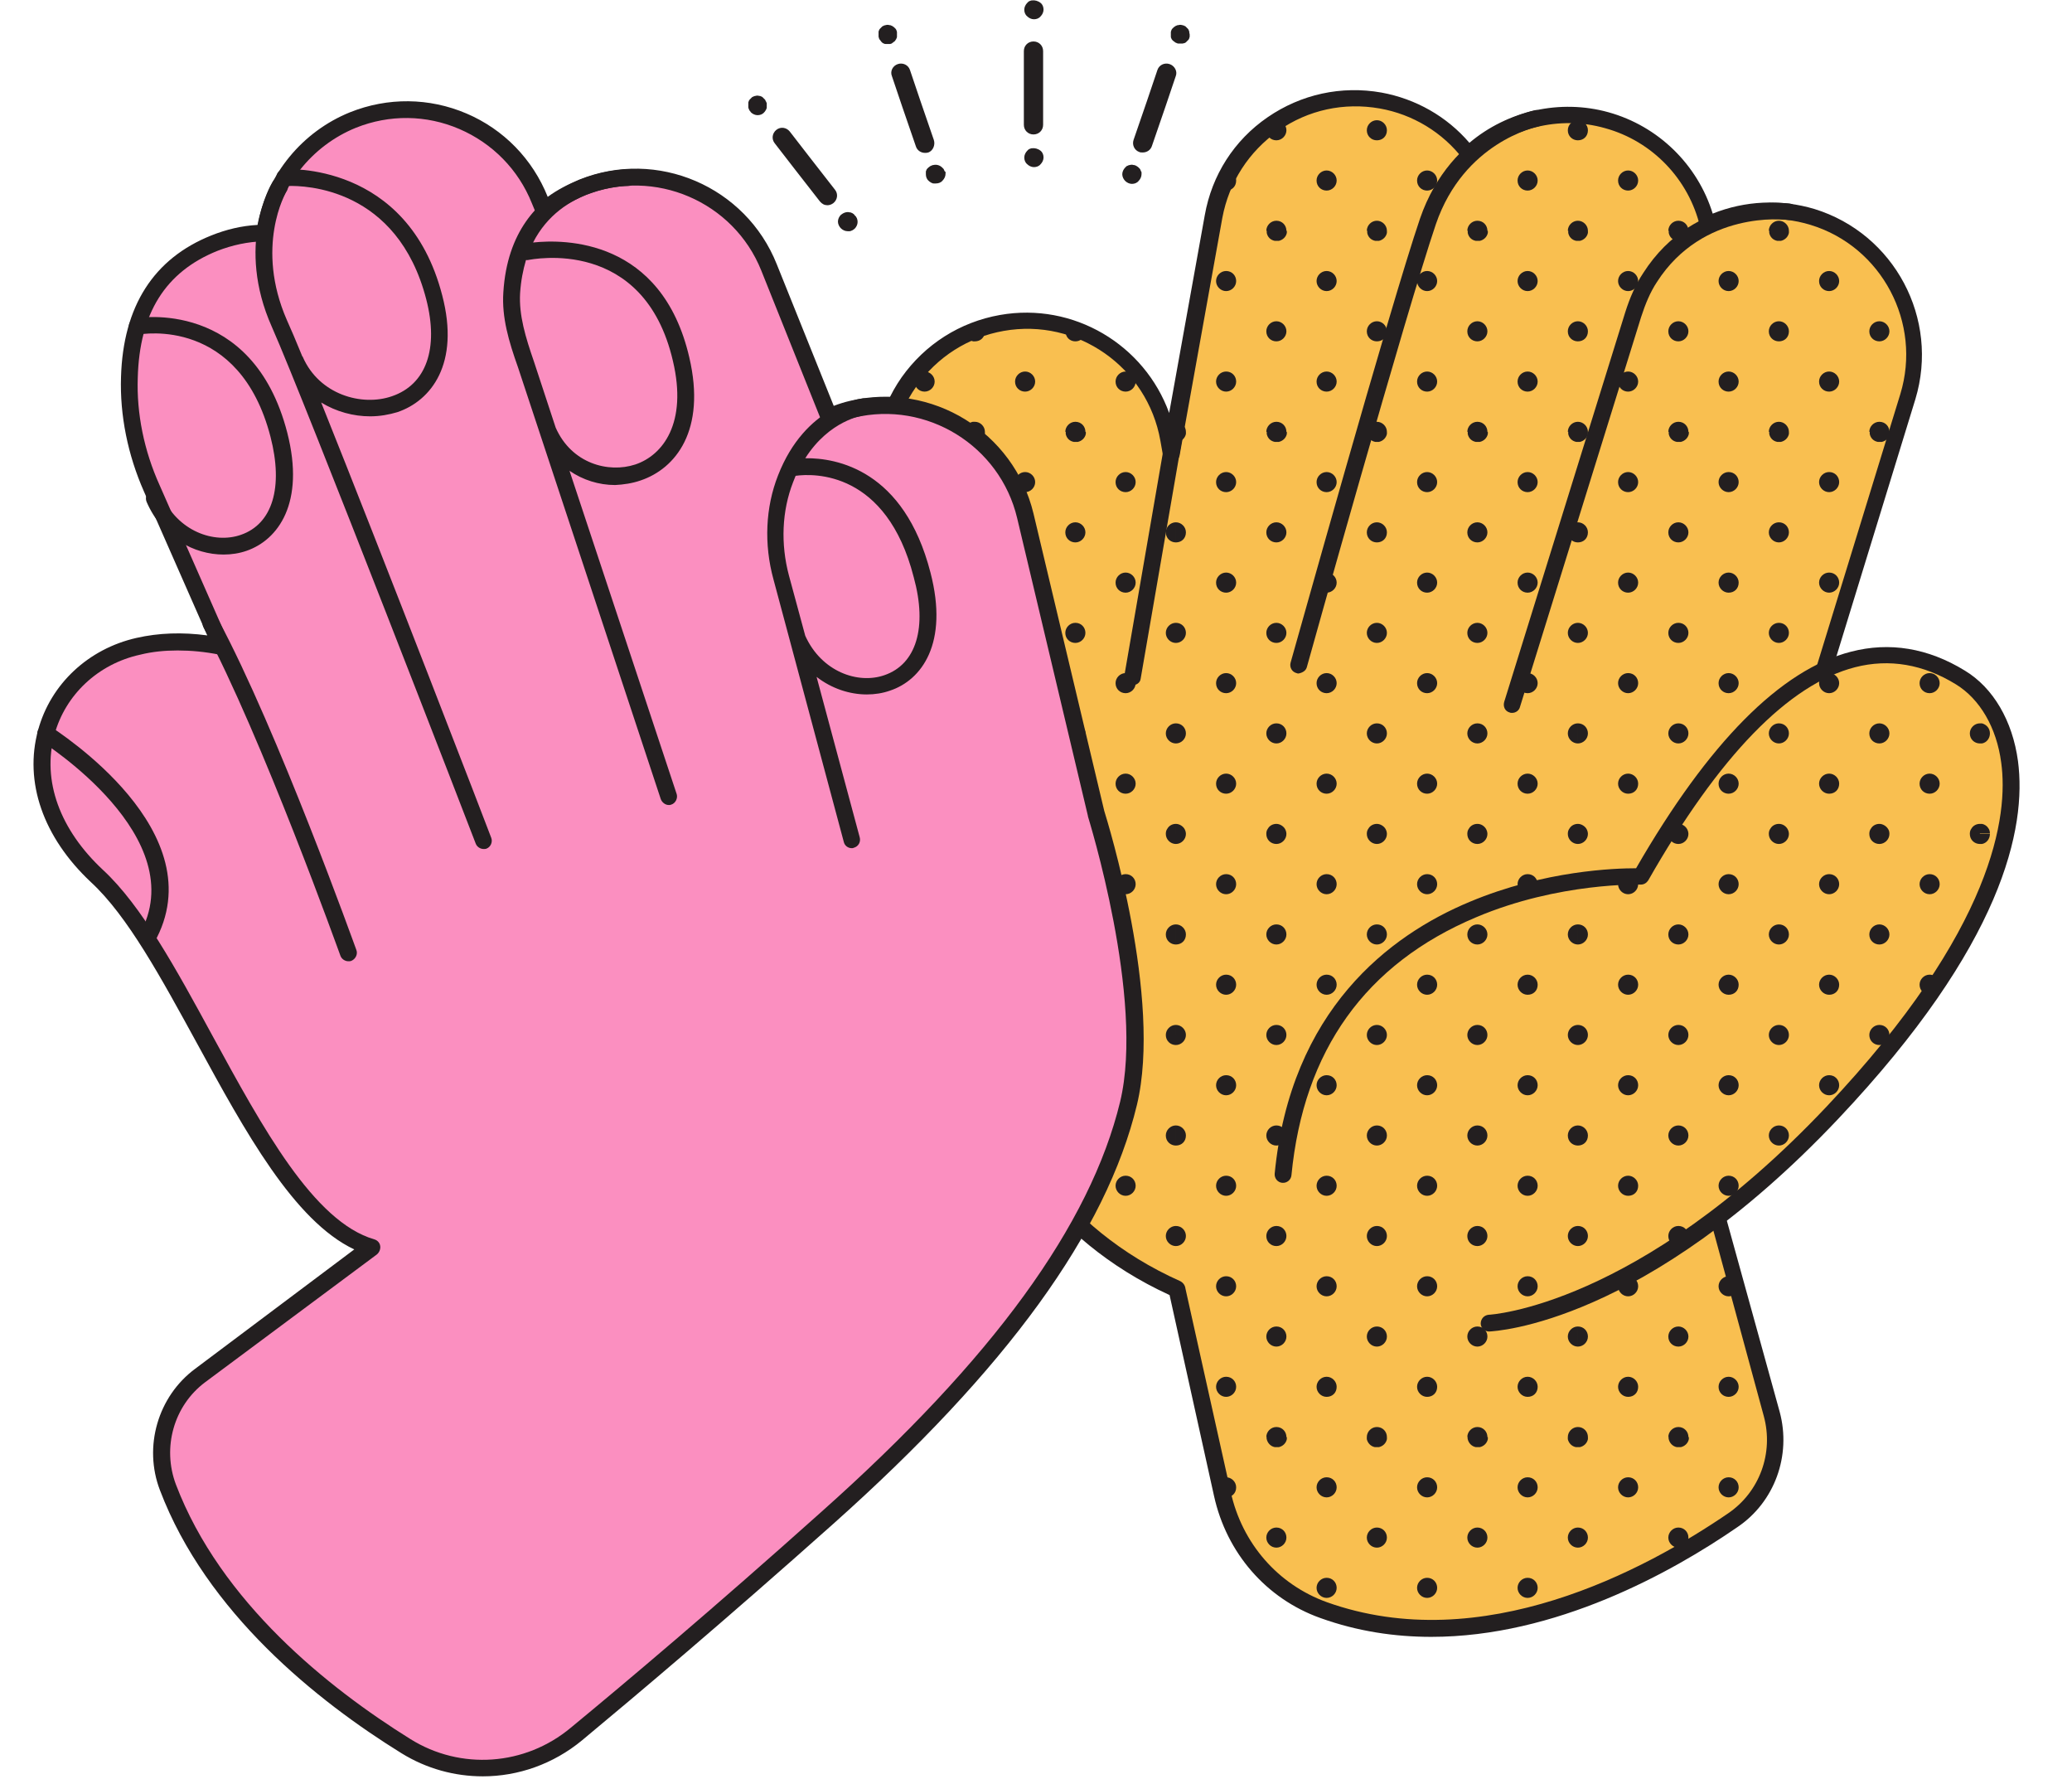
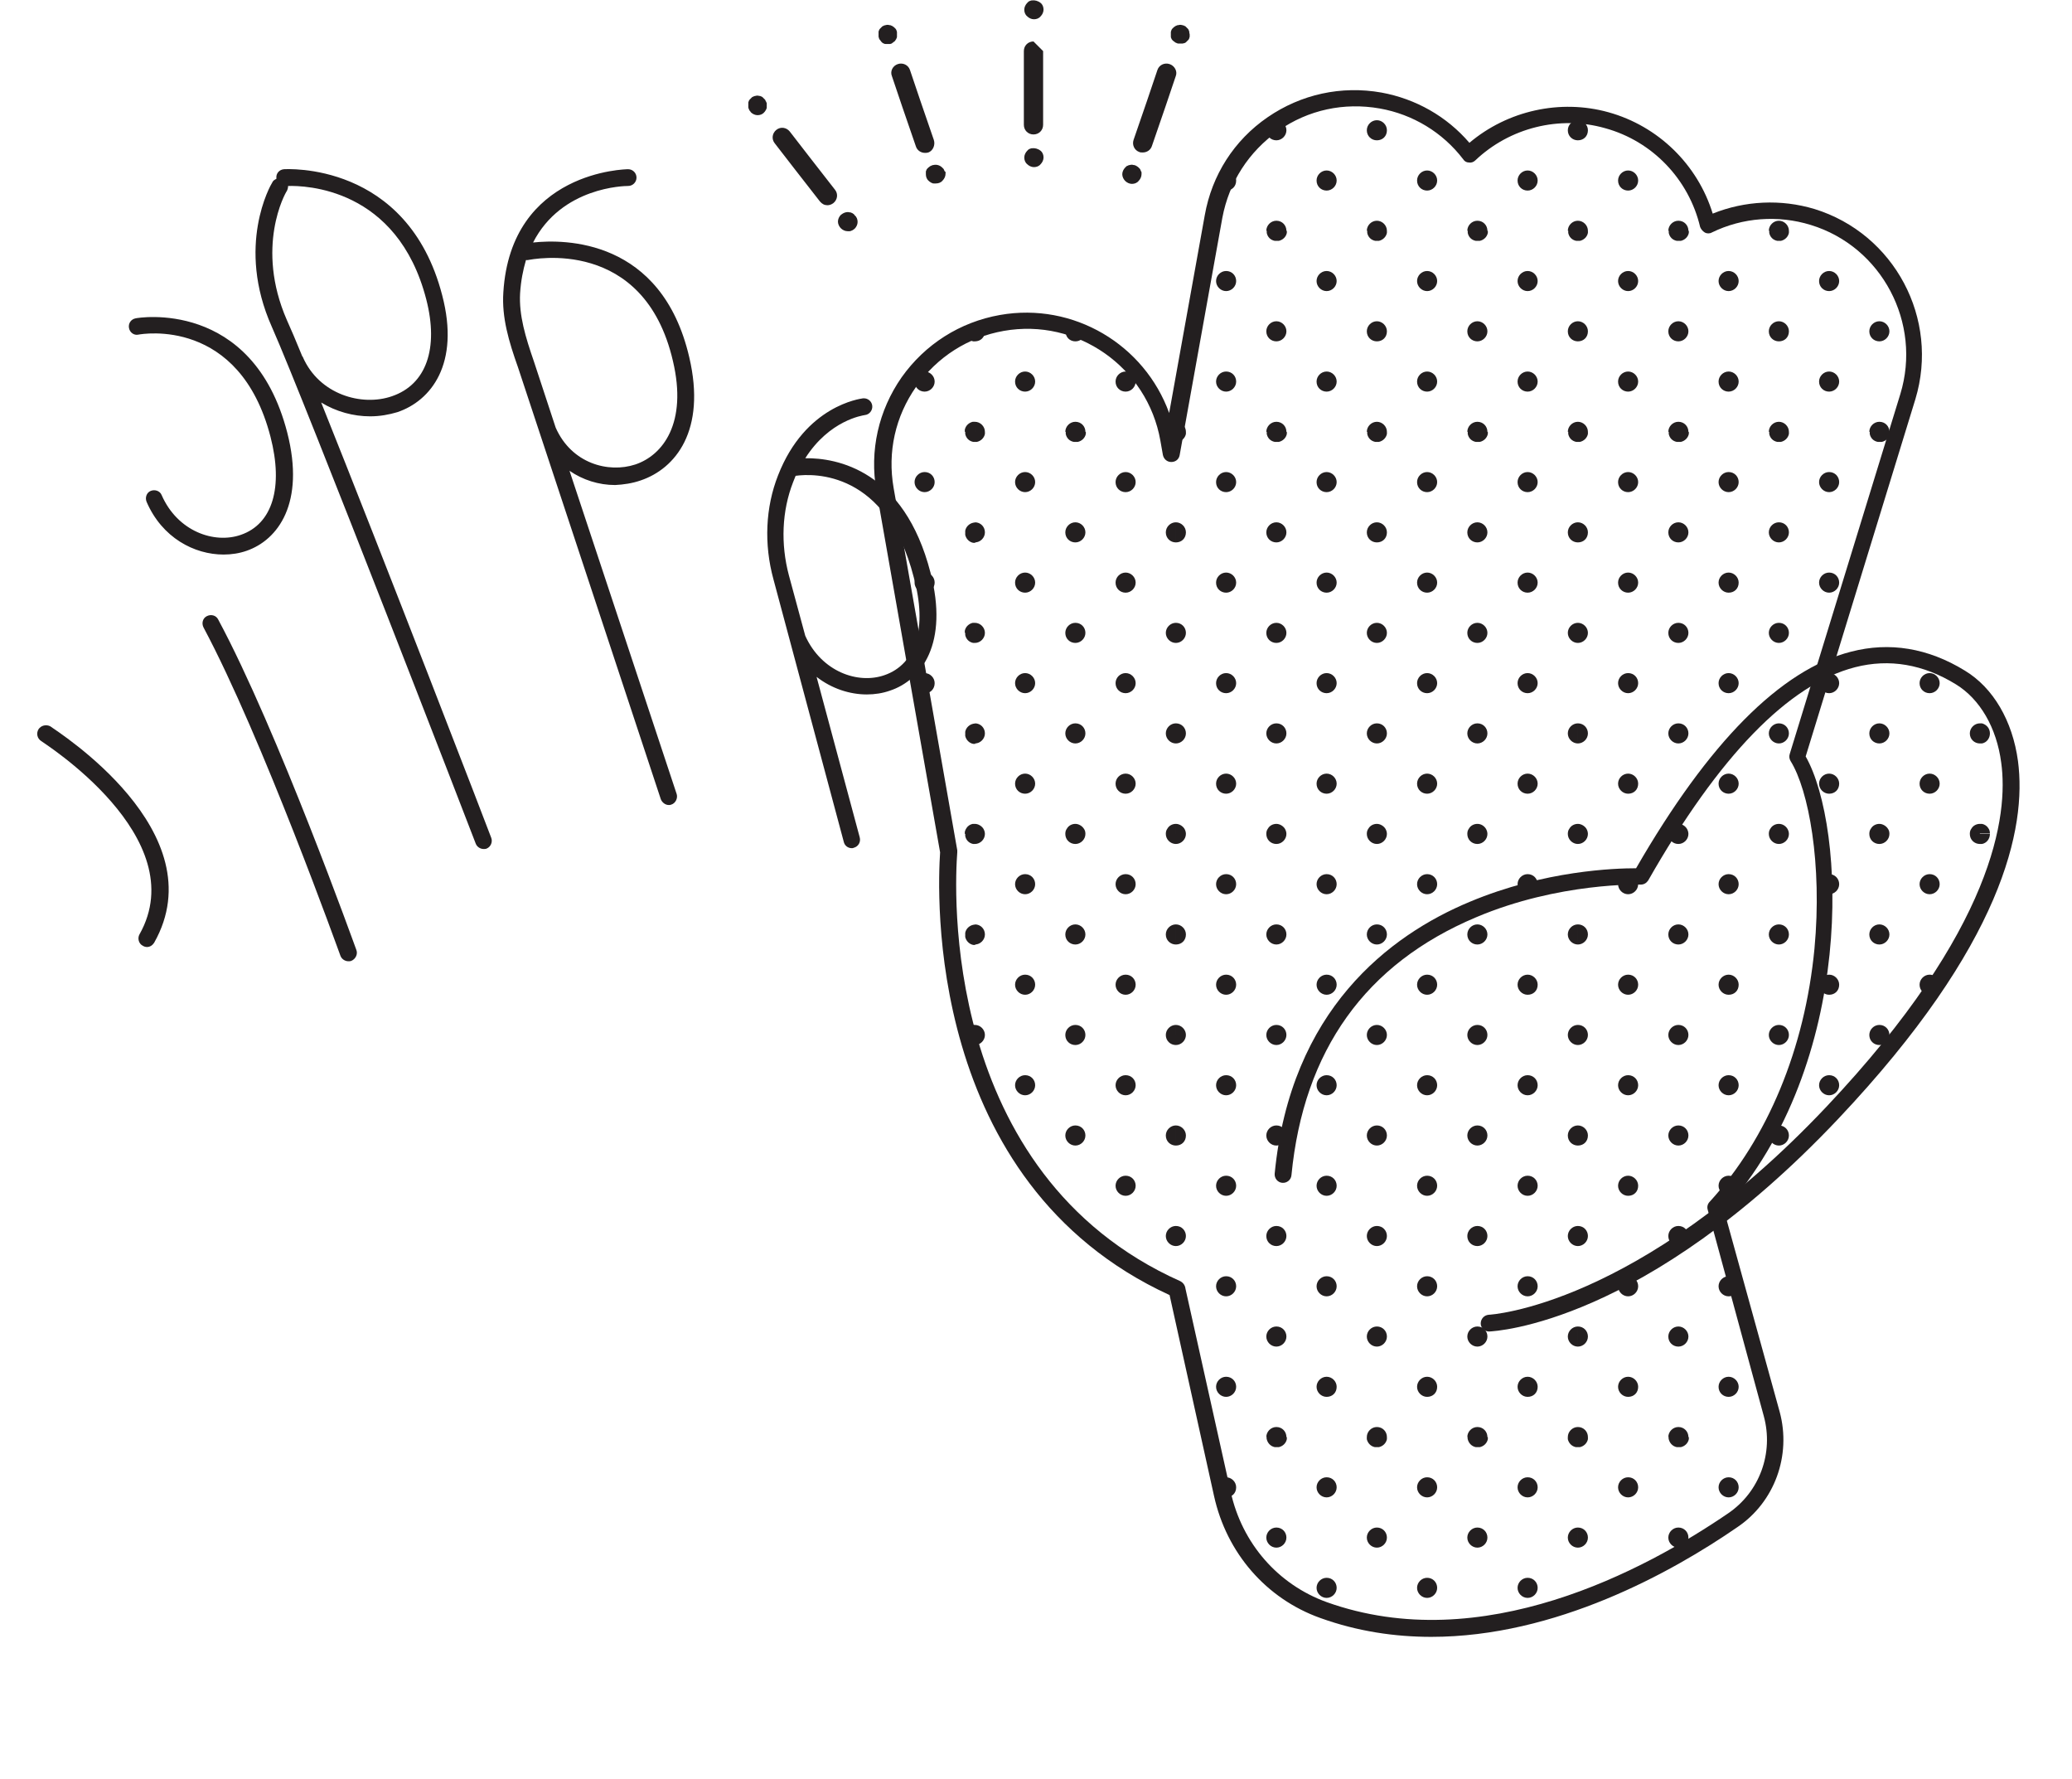
<svg xmlns="http://www.w3.org/2000/svg" fill="#000000" height="424.8" preserveAspectRatio="xMidYMid meet" version="1" viewBox="-8.0 -0.1 494.8 424.8" width="494.8" zoomAndPan="magnify">
  <g id="change1_1">
-     <path d="M276.1,8.1c0,0.2,0,0.3,0,0.5c0,0.2-0.1,0.3-0.1,0.4s-0.1,0.3-0.2,0.4c-0.1,0.1-0.2,0.2-0.3,0.3 c-0.1,0.1-0.2,0.2-0.3,0.3c-0.1,0.1-0.3,0.2-0.4,0.2s-0.3,0.1-0.4,0.1c-0.2,0-0.3,0-0.5,0c-0.2,0-0.3,0-0.5,0 c-0.2,0-0.3-0.1-0.4-0.1c-0.1-0.1-0.3-0.1-0.4-0.2c-0.1-0.1-0.2-0.2-0.4-0.3c-0.1-0.1-0.2-0.2-0.3-0.3c-0.1-0.1-0.2-0.3-0.2-0.4 c-0.1-0.1-0.1-0.3-0.1-0.4c0-0.2,0-0.3,0-0.5c0-0.2,0-0.3,0-0.5c0-0.2,0.1-0.3,0.1-0.4c0.1-0.2,0.1-0.3,0.2-0.4 c0.1-0.1,0.2-0.2,0.3-0.3c0.1-0.1,0.2-0.2,0.4-0.3c0.1-0.1,0.3-0.2,0.4-0.2c0.1-0.1,0.3-0.1,0.4-0.1c0.3-0.1,0.6-0.1,0.9,0 c0.2,0,0.3,0.1,0.4,0.1c0.1,0.1,0.3,0.1,0.4,0.2c0.1,0.1,0.2,0.2,0.3,0.3c0.1,0.1,0.2,0.2,0.3,0.3s0.2,0.3,0.2,0.4 c0.1,0.1,0.1,0.3,0.1,0.4C276,7.8,276.1,8,276.1,8.1z M271.3,15.2c-1.2-0.4-2.5,0.2-2.9,1.4l-2.5,7.4c0,0,0,0,0,0l-3.2,9.3 c-0.4,1.2,0.2,2.5,1.4,2.9c0.2,0.1,0.5,0.1,0.8,0.1c1,0,1.9-0.6,2.2-1.6l3.2-9.3c0,0,0,0,0,0l2.5-7.4 C273.2,16.9,272.5,15.6,271.3,15.2z M264.4,40.6c-0.1-0.2-0.1-0.3-0.2-0.4c-0.1-0.1-0.2-0.2-0.3-0.3c-0.1-0.1-0.2-0.2-0.4-0.3 c-0.1-0.1-0.3-0.2-0.4-0.2c-0.1-0.1-0.3-0.1-0.4-0.1c-0.3-0.1-0.6-0.1-0.9,0c-0.2,0-0.3,0.1-0.4,0.1c-0.1,0.1-0.3,0.1-0.4,0.2 c-0.1,0.1-0.2,0.2-0.3,0.3c-0.4,0.4-0.7,1-0.7,1.6c0,0.6,0.3,1.2,0.7,1.6c0.4,0.4,1,0.7,1.6,0.7c0.6,0,1.2-0.2,1.6-0.7 c0.4-0.4,0.7-1,0.7-1.6c0-0.2,0-0.3,0-0.5C264.5,40.9,264.5,40.8,264.4,40.6z M174.9,24.1c-0.1-0.1-0.1-0.3-0.2-0.4 c-0.1-0.1-0.2-0.2-0.3-0.3c-0.1-0.1-0.2-0.2-0.3-0.3c-0.1-0.1-0.3-0.2-0.4-0.2c-0.1-0.1-0.3-0.1-0.4-0.1c-0.3-0.1-0.6-0.1-0.9,0 c-0.2,0-0.3,0.1-0.4,0.1c-0.1,0.1-0.3,0.1-0.4,0.2c-0.1,0.1-0.2,0.2-0.3,0.3c-0.1,0.1-0.2,0.2-0.3,0.3c-0.1,0.1-0.2,0.3-0.2,0.4 c-0.1,0.1-0.1,0.3-0.1,0.4c0,0.2,0,0.3,0,0.5s0,0.3,0,0.5c0,0.2,0.1,0.3,0.1,0.4c0.1,0.1,0.1,0.3,0.2,0.4c0.1,0.1,0.2,0.2,0.3,0.4 c0.4,0.4,1,0.7,1.6,0.7c0.6,0,1.2-0.2,1.6-0.7c0.1-0.1,0.2-0.2,0.3-0.4c0.1-0.1,0.2-0.3,0.2-0.4c0.1-0.1,0.1-0.3,0.1-0.4 s0-0.3,0-0.5s0-0.3,0-0.5C175,24.4,175,24.2,174.9,24.1z M185.4,37.5C185.4,37.5,185.4,37.5,185.4,37.5l-4.8-6.2 c-0.8-1-2.2-1.2-3.2-0.4c-1,0.8-1.2,2.2-0.4,3.2l4.8,6.2c0,0,0,0,0,0l6,7.7c0.5,0.6,1.1,0.9,1.8,0.9c0.5,0,1-0.2,1.4-0.5 c1-0.8,1.2-2.2,0.4-3.2L185.4,37.5z M195.7,50.9c-0.1-0.1-0.3-0.2-0.4-0.2c-0.1-0.1-0.3-0.1-0.4-0.1c-0.7-0.2-1.5,0.1-2.1,0.6 c-0.4,0.4-0.7,1-0.7,1.6c0,0.6,0.3,1.2,0.7,1.6c0.4,0.4,1,0.7,1.6,0.7c0.2,0,0.3,0,0.5,0c0.2,0,0.3-0.1,0.4-0.1 c0.1-0.1,0.3-0.1,0.4-0.2c0.1-0.1,0.3-0.2,0.4-0.3c0.4-0.4,0.7-1,0.7-1.6c0-0.6-0.2-1.2-0.7-1.6C196,51.1,195.9,51,195.7,50.9z M205.2,10.1c0.1-0.1,0.2-0.2,0.4-0.3c0.1-0.1,0.2-0.2,0.3-0.4c0.1-0.1,0.2-0.3,0.2-0.4c0.1-0.1,0.1-0.3,0.1-0.4c0-0.2,0-0.3,0-0.5 c0-0.2,0-0.3,0-0.5c0-0.2-0.1-0.3-0.1-0.4c-0.1-0.2-0.1-0.3-0.2-0.4c-0.1-0.1-0.2-0.2-0.3-0.3c-0.1-0.1-0.2-0.2-0.4-0.3 c-0.1-0.1-0.3-0.2-0.4-0.2c-0.1-0.1-0.3-0.1-0.4-0.1c-0.3-0.1-0.6-0.1-0.9,0c-0.2,0-0.3,0.1-0.4,0.1c-0.1,0.1-0.3,0.1-0.4,0.2 c-0.1,0.1-0.2,0.2-0.3,0.3c-0.1,0.1-0.2,0.2-0.3,0.3c-0.1,0.1-0.2,0.3-0.2,0.4c-0.1,0.1-0.1,0.3-0.1,0.4c0,0.2,0,0.3,0,0.5 c0,0.2,0,0.3,0,0.5c0,0.2,0.1,0.3,0.1,0.4c0,0.1,0.1,0.3,0.2,0.4c0.1,0.1,0.2,0.2,0.3,0.4c0.1,0.1,0.2,0.2,0.3,0.3 c0.1,0.1,0.3,0.2,0.4,0.2c0.1,0.1,0.3,0.1,0.4,0.1c0.2,0,0.3,0,0.5,0s0.3,0,0.5,0c0.2,0,0.3-0.1,0.4-0.1S205.1,10.1,205.2,10.1z M215,33.3l-3.2-9.3c0,0,0,0,0,0l-2.5-7.4c-0.4-1.2-1.7-1.8-2.9-1.4c-1.2,0.4-1.9,1.7-1.4,2.9l2.5,7.4c0,0,0,0,0,0l3.2,9.3 c0.3,1,1.2,1.6,2.2,1.6c0.2,0,0.5,0,0.8-0.1C214.8,35.9,215.4,34.5,215,33.3z M217.5,40.6c-0.1-0.2-0.1-0.3-0.2-0.4 c-0.1-0.1-0.2-0.2-0.3-0.3c-0.5-0.5-1.3-0.8-2.1-0.6c-0.2,0-0.3,0.1-0.4,0.1c-0.1,0.1-0.3,0.1-0.4,0.2c-0.1,0.1-0.3,0.2-0.4,0.3 c-0.1,0.1-0.2,0.2-0.3,0.3c-0.1,0.1-0.2,0.3-0.2,0.4c-0.1,0.1-0.1,0.3-0.1,0.4c0,0.2,0,0.3,0,0.5c0,0.6,0.2,1.2,0.7,1.6 c0.1,0.1,0.2,0.2,0.4,0.3c0.1,0.1,0.3,0.2,0.4,0.2c0.1,0.1,0.3,0.1,0.4,0.1c0.2,0,0.3,0,0.5,0c0.6,0,1.2-0.2,1.6-0.7 c0.4-0.4,0.7-1,0.7-1.6c0-0.2,0-0.3,0-0.5C217.6,40.9,217.6,40.8,217.5,40.6z M238.4,0c-0.2,0-0.3,0.1-0.4,0.1 c-0.2,0.1-0.3,0.1-0.4,0.2c-0.1,0.1-0.2,0.2-0.3,0.3c-0.4,0.4-0.7,1-0.7,1.6c0,0.6,0.2,1.2,0.7,1.6c0.4,0.4,1,0.7,1.6,0.7 c0.6,0,1.2-0.2,1.6-0.7c0.4-0.4,0.7-1,0.7-1.6c0-0.6-0.2-1.2-0.7-1.6C239.9,0.1,239.1-0.1,238.4,0z M238.8,9.8c-1.3,0-2.3,1-2.3,2.3 v17.6c0,1.3,1,2.3,2.3,2.3s2.3-1,2.3-2.3V12.1C241.1,10.8,240.1,9.8,238.8,9.8z M238.4,35.3c-0.2,0-0.3,0.1-0.4,0.1 c-0.2,0.1-0.3,0.1-0.4,0.2c-0.1,0.1-0.2,0.2-0.3,0.3c-0.4,0.4-0.7,1-0.7,1.6c0,0.6,0.2,1.2,0.7,1.6c0.4,0.4,1,0.7,1.6,0.7 c0.6,0,1.2-0.2,1.6-0.7c0.4-0.4,0.7-1,0.7-1.6c0-0.6-0.2-1.2-0.7-1.6C239.9,35.4,239.1,35.2,238.4,35.3z" fill="#231f20" />
+     <path d="M276.1,8.1c0,0.2,0,0.3,0,0.5c0,0.2-0.1,0.3-0.1,0.4s-0.1,0.3-0.2,0.4c-0.1,0.1-0.2,0.2-0.3,0.3 c-0.1,0.1-0.2,0.2-0.3,0.3c-0.1,0.1-0.3,0.2-0.4,0.2s-0.3,0.1-0.4,0.1c-0.2,0-0.3,0-0.5,0c-0.2,0-0.3,0-0.5,0 c-0.2,0-0.3-0.1-0.4-0.1c-0.1-0.1-0.3-0.1-0.4-0.2c-0.1-0.1-0.2-0.2-0.4-0.3c-0.1-0.1-0.2-0.2-0.3-0.3c-0.1-0.1-0.2-0.3-0.2-0.4 c-0.1-0.1-0.1-0.3-0.1-0.4c0-0.2,0-0.3,0-0.5c0-0.2,0-0.3,0-0.5c0-0.2,0.1-0.3,0.1-0.4c0.1-0.2,0.1-0.3,0.2-0.4 c0.1-0.1,0.2-0.2,0.3-0.3c0.1-0.1,0.2-0.2,0.4-0.3c0.1-0.1,0.3-0.2,0.4-0.2c0.1-0.1,0.3-0.1,0.4-0.1c0.3-0.1,0.6-0.1,0.9,0 c0.2,0,0.3,0.1,0.4,0.1c0.1,0.1,0.3,0.1,0.4,0.2c0.1,0.1,0.2,0.2,0.3,0.3c0.1,0.1,0.2,0.2,0.3,0.3s0.2,0.3,0.2,0.4 c0.1,0.1,0.1,0.3,0.1,0.4C276,7.8,276.1,8,276.1,8.1z M271.3,15.2c-1.2-0.4-2.5,0.2-2.9,1.4l-2.5,7.4c0,0,0,0,0,0l-3.2,9.3 c-0.4,1.2,0.2,2.5,1.4,2.9c0.2,0.1,0.5,0.1,0.8,0.1c1,0,1.9-0.6,2.2-1.6l3.2-9.3c0,0,0,0,0,0l2.5-7.4 C273.2,16.9,272.5,15.6,271.3,15.2z M264.4,40.6c-0.1-0.2-0.1-0.3-0.2-0.4c-0.1-0.1-0.2-0.2-0.3-0.3c-0.1-0.1-0.2-0.2-0.4-0.3 c-0.1-0.1-0.3-0.2-0.4-0.2c-0.1-0.1-0.3-0.1-0.4-0.1c-0.3-0.1-0.6-0.1-0.9,0c-0.2,0-0.3,0.1-0.4,0.1c-0.1,0.1-0.3,0.1-0.4,0.2 c-0.1,0.1-0.2,0.2-0.3,0.3c-0.4,0.4-0.7,1-0.7,1.6c0,0.6,0.3,1.2,0.7,1.6c0.4,0.4,1,0.7,1.6,0.7c0.6,0,1.2-0.2,1.6-0.7 c0.4-0.4,0.7-1,0.7-1.6c0-0.2,0-0.3,0-0.5C264.5,40.9,264.5,40.8,264.4,40.6z M174.9,24.1c-0.1-0.1-0.1-0.3-0.2-0.4 c-0.1-0.1-0.2-0.2-0.3-0.3c-0.1-0.1-0.2-0.2-0.3-0.3c-0.1-0.1-0.3-0.2-0.4-0.2c-0.1-0.1-0.3-0.1-0.4-0.1c-0.3-0.1-0.6-0.1-0.9,0 c-0.2,0-0.3,0.1-0.4,0.1c-0.1,0.1-0.3,0.1-0.4,0.2c-0.1,0.1-0.2,0.2-0.3,0.3c-0.1,0.1-0.2,0.2-0.3,0.3c-0.1,0.1-0.2,0.3-0.2,0.4 c-0.1,0.1-0.1,0.3-0.1,0.4c0,0.2,0,0.3,0,0.5s0,0.3,0,0.5c0,0.2,0.1,0.3,0.1,0.4c0.1,0.1,0.1,0.3,0.2,0.4c0.1,0.1,0.2,0.2,0.3,0.4 c0.4,0.4,1,0.7,1.6,0.7c0.6,0,1.2-0.2,1.6-0.7c0.1-0.1,0.2-0.2,0.3-0.4c0.1-0.1,0.2-0.3,0.2-0.4c0.1-0.1,0.1-0.3,0.1-0.4 s0-0.3,0-0.5s0-0.3,0-0.5C175,24.4,175,24.2,174.9,24.1z M185.4,37.5C185.4,37.5,185.4,37.5,185.4,37.5l-4.8-6.2 c-0.8-1-2.2-1.2-3.2-0.4c-1,0.8-1.2,2.2-0.4,3.2l4.8,6.2c0,0,0,0,0,0l6,7.7c0.5,0.6,1.1,0.9,1.8,0.9c0.5,0,1-0.2,1.4-0.5 c1-0.8,1.2-2.2,0.4-3.2L185.4,37.5z M195.7,50.9c-0.1-0.1-0.3-0.2-0.4-0.2c-0.1-0.1-0.3-0.1-0.4-0.1c-0.7-0.2-1.5,0.1-2.1,0.6 c-0.4,0.4-0.7,1-0.7,1.6c0,0.6,0.3,1.2,0.7,1.6c0.4,0.4,1,0.7,1.6,0.7c0.2,0,0.3,0,0.5,0c0.2,0,0.3-0.1,0.4-0.1 c0.1-0.1,0.3-0.1,0.4-0.2c0.1-0.1,0.3-0.2,0.4-0.3c0.4-0.4,0.7-1,0.7-1.6c0-0.6-0.2-1.2-0.7-1.6C196,51.1,195.9,51,195.7,50.9z M205.2,10.1c0.1-0.1,0.2-0.2,0.4-0.3c0.1-0.1,0.2-0.2,0.3-0.4c0.1-0.1,0.2-0.3,0.2-0.4c0.1-0.1,0.1-0.3,0.1-0.4c0-0.2,0-0.3,0-0.5 c0-0.2,0-0.3,0-0.5c0-0.2-0.1-0.3-0.1-0.4c-0.1-0.2-0.1-0.3-0.2-0.4c-0.1-0.1-0.2-0.2-0.3-0.3c-0.1-0.1-0.2-0.2-0.4-0.3 c-0.1-0.1-0.3-0.2-0.4-0.2c-0.1-0.1-0.3-0.1-0.4-0.1c-0.3-0.1-0.6-0.1-0.9,0c-0.2,0-0.3,0.1-0.4,0.1c-0.1,0.1-0.3,0.1-0.4,0.2 c-0.1,0.1-0.2,0.2-0.3,0.3c-0.1,0.1-0.2,0.2-0.3,0.3c-0.1,0.1-0.2,0.3-0.2,0.4c-0.1,0.1-0.1,0.3-0.1,0.4c0,0.2,0,0.3,0,0.5 c0,0.2,0,0.3,0,0.5c0,0.2,0.1,0.3,0.1,0.4c0,0.1,0.1,0.3,0.2,0.4c0.1,0.1,0.2,0.2,0.3,0.4c0.1,0.1,0.2,0.2,0.3,0.3 c0.1,0.1,0.3,0.2,0.4,0.2c0.1,0.1,0.3,0.1,0.4,0.1c0.2,0,0.3,0,0.5,0s0.3,0,0.5,0c0.2,0,0.3-0.1,0.4-0.1S205.1,10.1,205.2,10.1z M215,33.3l-3.2-9.3c0,0,0,0,0,0l-2.5-7.4c-0.4-1.2-1.7-1.8-2.9-1.4c-1.2,0.4-1.9,1.7-1.4,2.9l2.5,7.4c0,0,0,0,0,0l3.2,9.3 c0.3,1,1.2,1.6,2.2,1.6c0.2,0,0.5,0,0.8-0.1C214.8,35.9,215.4,34.5,215,33.3z M217.5,40.6c-0.1-0.2-0.1-0.3-0.2-0.4 c-0.1-0.1-0.2-0.2-0.3-0.3c-0.5-0.5-1.3-0.8-2.1-0.6c-0.2,0-0.3,0.1-0.4,0.1c-0.1,0.1-0.3,0.1-0.4,0.2c-0.1,0.1-0.3,0.2-0.4,0.3 c-0.1,0.1-0.2,0.2-0.3,0.3c-0.1,0.1-0.2,0.3-0.2,0.4c-0.1,0.1-0.1,0.3-0.1,0.4c0,0.2,0,0.3,0,0.5c0,0.6,0.2,1.2,0.7,1.6 c0.1,0.1,0.2,0.2,0.4,0.3c0.1,0.1,0.3,0.2,0.4,0.2c0.1,0.1,0.3,0.1,0.4,0.1c0.2,0,0.3,0,0.5,0c0.6,0,1.2-0.2,1.6-0.7 c0.4-0.4,0.7-1,0.7-1.6c0-0.2,0-0.3,0-0.5C217.6,40.9,217.6,40.8,217.5,40.6z M238.4,0c-0.2,0-0.3,0.1-0.4,0.1 c-0.2,0.1-0.3,0.1-0.4,0.2c-0.1,0.1-0.2,0.2-0.3,0.3c-0.4,0.4-0.7,1-0.7,1.6c0,0.6,0.2,1.2,0.7,1.6c0.4,0.4,1,0.7,1.6,0.7 c0.6,0,1.2-0.2,1.6-0.7c0.4-0.4,0.7-1,0.7-1.6c0-0.6-0.2-1.2-0.7-1.6C239.9,0.1,239.1-0.1,238.4,0z M238.8,9.8c-1.3,0-2.3,1-2.3,2.3 v17.6c0,1.3,1,2.3,2.3,2.3s2.3-1,2.3-2.3V12.1z M238.4,35.3c-0.2,0-0.3,0.1-0.4,0.1 c-0.2,0.1-0.3,0.1-0.4,0.2c-0.1,0.1-0.2,0.2-0.3,0.3c-0.4,0.4-0.7,1-0.7,1.6c0,0.6,0.2,1.2,0.7,1.6c0.4,0.4,1,0.7,1.6,0.7 c0.6,0,1.2-0.2,1.6-0.7c0.4-0.4,0.7-1,0.7-1.6c0-0.6-0.2-1.2-0.7-1.6C239.9,35.4,239.1,35.2,238.4,35.3z" fill="#231f20" />
  </g>
  <g>
    <g>
      <g id="change2_2">
-         <path d="M447.7,94.6l-26.5,86.1c9.4,14.9,13.1,72-19.5,107.6l13.4,49.3c2.6,9.6-1.1,19.7-9.3,25.3 c-20.1,13.7-59.7,35-97.7,21.4c-12.3-4.4-21.3-15-24.2-27.7l-10.9-48.9l0,0c-59-26.4-55.1-96.5-54.5-104.4l-15.2-86.5 c-3.3-18.7,9.2-36.5,27.9-39.7l0,0c18.7-3.3,36.5,9.2,39.7,27.9l0.6,3.4l10.2-56.7c3.4-18.7,21.2-31.1,39.9-27.7h0 c8.8,1.6,16.1,6.3,21.2,12.9c8.5-8.1,20.8-11.6,32.9-8.2h0c12.4,3.5,21.3,13.4,24.1,25.1c7.5-3.7,16.4-4.6,25.1-1.9h0 C443.1,57.3,453.2,76.5,447.7,94.6z" fill="#f9bf50" />
-       </g>
+         </g>
      <g id="change1_3">
        <path d="M333.8,390.7c-8.7,0-17.6-1.3-26.5-4.5c-12.9-4.6-22.4-15.5-25.4-29.2l-10.6-47.9 c-58.6-26.9-55.4-96.6-54.8-105.7l-15.2-86.3c-1.7-9.6,0.5-19.2,6-27.1c5.6-7.9,13.9-13.2,23.5-14.9c17.6-3.1,34.5,7.1,40.4,23.4 l8.5-47.2c1.7-9.6,7-17.9,15-23.4c8-5.5,17.6-7.6,27.2-5.9c8.2,1.5,15.6,5.7,21,12c9.1-7.7,21.7-10.5,33.2-7.3 c11.9,3.3,21.3,12.5,24.9,24.2c7.7-3.1,16.3-3.5,24.3-1.1l0,0c19.1,5.9,29.9,26.2,24.1,45.4l-26.2,85.3 c9.6,16.9,12.1,73.1-19.5,108.4L417,337c2.8,10.4-1.2,21.5-10.1,27.5C391.1,375.4,363.4,390.7,333.8,390.7z M275.1,307.6 l10.8,48.5c2.7,12.3,11.3,22.1,22.9,26.3c37.1,13.3,76-7.6,95.9-21.2c7.5-5.1,10.9-14.4,8.5-23.2l-13.4-49.3 c-0.2-0.7,0-1.4,0.5-1.9c13.8-15.1,22.7-36.5,25-60.4c1.9-20.3-1.4-37.9-5.7-44.8c-0.3-0.5-0.4-1.1-0.2-1.7L445.8,94 c5.2-17-4.4-35.2-21.4-40.4l0,0c-7.8-2.4-16.2-1.8-23.6,1.8c-0.5,0.3-1.2,0.3-1.7,0c-0.5-0.3-0.9-0.8-1.1-1.3 c-2.7-11.4-11.4-20.5-22.7-23.6c-10.9-3.1-22.8-0.1-31,7.7c-0.4,0.4-1,0.6-1.5,0.5c-0.6,0-1.1-0.3-1.4-0.8 c-4.9-6.4-12-10.7-19.9-12.1c-8.5-1.5-17.1,0.3-24.2,5.3s-11.8,12.3-13.4,20.8l-10.2,56.7c-0.2,1-1,1.6-2,1.6c0,0,0,0,0,0 c-1,0-1.8-0.7-2-1.7l-0.6-3.4c-3.1-17.6-19.9-29.3-37.4-26.2c-8.5,1.5-15.9,6.2-20.9,13.3c-5,7.1-6.9,15.6-5.4,24.2l15.2,86.5 c0,0.2,0,0.3,0,0.5c-0.6,7.8-4.3,76.7,53.3,102.4C274.6,306.2,275,306.8,275.1,307.6z" fill="#231f20" />
      </g>
    </g>
    <g>
      <g>
        <g id="change2_1">
-           <path d="M298.5,280.2c7.1-73.9,85.4-71.1,85.4-71.1c32-56.2,57.9-58.8,76.3-47.5c14.6,9,26.6,43.4-30.6,104 c-46.3,49-81.9,50.2-81.9,50.2" fill="#f9bf50" />
-         </g>
+           </g>
        <g id="change1_2">
          <path d="M347.6,317.8c-1.1,0-2-0.9-2-1.9c0-1.1,0.8-2,1.9-2.1l0,0c0.3,0,35.5-1.9,80.6-49.6 c40.3-42.6,43.5-69.8,41.8-82.2c-1.1-8.4-5.1-15.2-10.8-18.7c-7.8-4.8-15.9-6.2-24.1-4.1c-15.9,4.1-32.5,21.2-49.4,50.9 c-0.4,0.6-1,1-1.8,1c-0.2,0-19.5-0.6-39.3,7.8c-26.4,11.1-41.2,31.8-44.1,61.6c-0.1,1.1-1.1,1.9-2.2,1.8 c-1.1-0.1-1.9-1.1-1.8-2.2c3.8-39.1,27.4-56.9,46.6-64.9c17.9-7.5,34.8-8,39.6-8c0,0,0,0,0.1,0c17.3-30,34.5-47.4,51.3-51.7 c9.2-2.4,18.4-0.9,27.2,4.5c6.8,4.1,11.4,12,12.7,21.6c2.1,16-3.6,43.8-42.9,85.4C384.7,316,349.2,317.7,347.6,317.8 C347.6,317.8,347.6,317.8,347.6,317.8z" fill="#231f20" />
        </g>
      </g>
      <g id="change1_4">
-         <path d="M353.1,170.1c-0.2,0-0.4,0-0.6-0.1c-1.1-0.3-1.6-1.4-1.3-2.5l28.9-93c1.1-3.5,2.5-6.7,4.3-9.4 c12.3-19.3,34.1-16.7,35-16.6c1.1,0.1,1.9,1.1,1.7,2.2c-0.1,1.1-1.1,1.9-2.2,1.7c-0.8-0.1-20.2-2.3-31.2,14.8 c-1.6,2.4-2.8,5.3-3.8,8.4l-28.9,93C354.8,169.5,354,170.1,353.1,170.1z M304.1,159.1c0.2-0.8,23.8-85.1,30.8-105.7 c6.7-19.5,23.7-23.1,24.4-23.3c1.1-0.2,1.8-1.3,1.6-2.3c-0.2-1.1-1.3-1.8-2.3-1.6c-0.8,0.2-20,4.1-27.5,25.9 c-7.1,20.8-30.6,105.1-30.9,106c-0.3,1.1,0.3,2.2,1.4,2.5c0.2,0.1,0.4,0.1,0.5,0.1C303.1,160.5,303.9,160,304.1,159.1z M264.4,161.9l10.6-61.3c0.2-1.1-0.5-2.1-1.6-2.3c-1.1-0.2-2.1,0.5-2.3,1.6l-10.6,61.3c-0.2,1.1,0.5,2.1,1.6,2.3 c0.1,0,0.2,0,0.3,0C263.4,163.5,264.3,162.9,264.4,161.9z" fill="#231f20" />
-       </g>
+         </g>
      <g id="change1_5">
        <path d="M464.8,199v-2.4c0.2,0,0.3,0,0.5,0c0.6,0.1,1.2,0.5,1.5,1c0.3,0.4,0.4,0.8,0.4,1.3H464.8z M465.3,177.4 c1.1-0.2,1.9-1.2,1.9-2.4c0-1.2-0.8-2.1-1.9-2.4c-0.2,0-0.3,0-0.5,0v4.8C465,177.4,465.2,177.4,465.3,177.4z M464.8,199v2.4 c0.2,0,0.3,0,0.5,0c1.1-0.2,1.9-1.2,1.9-2.4H464.8z M419.2,55c0-1.3-1.1-2.4-2.4-2.4V55H419.2z M440.8,100.6 c-1.3,0-2.4,1.1-2.4,2.4h4.8C443.2,101.7,442.2,100.6,440.8,100.6z M440.8,81.4c1.3,0,2.4-1.1,2.4-2.4c0-1.3-1.1-2.4-2.4-2.4 c-1.3,0-2.4,1.1-2.4,2.4C438.4,80.4,439.5,81.4,440.8,81.4z M428.8,93.4c1.3,0,2.4-1.1,2.4-2.4c0-1.3-1.1-2.4-2.4-2.4 c-1.3,0-2.4,1.1-2.4,2.4C426.4,92.4,427.5,93.4,428.8,93.4z M428.8,69.4c1.3,0,2.4-1.1,2.4-2.4c0-1.3-1.1-2.4-2.4-2.4 c-1.3,0-2.4,1.1-2.4,2.4C426.4,68.4,427.5,69.4,428.8,69.4z M419.2,103c0-1.3-1.1-2.4-2.4-2.4v2.4H419.2z M419.2,79 c0-1.3-1.1-2.4-2.4-2.4v4.8C418.2,81.4,419.2,80.4,419.2,79z M416.8,57.4c0.2,0,0.3,0,0.5,0c0.9-0.2,1.7-0.9,1.9-1.9 c0-0.2,0-0.3,0-0.5h-2.4V57.4z M428.8,136.6c-1.3,0-2.4,1.1-2.4,2.4c0,1.3,1.1,2.4,2.4,2.4c1.3,0,2.4-1.1,2.4-2.4 C431.2,137.7,430.2,136.6,428.8,136.6z M428.8,112.6c-1.3,0-2.4,1.1-2.4,2.4c0,1.3,1.1,2.4,2.4,2.4c1.3,0,2.4-1.1,2.4-2.4 C431.2,113.7,430.2,112.6,428.8,112.6z M416.8,148.6v2.4h2.4C419.2,149.7,418.2,148.6,416.8,148.6z M416.8,124.6v4.8 c1.3,0,2.4-1.1,2.4-2.4C419.2,125.7,418.2,124.6,416.8,124.6z M440.4,105.4c0.2,0,0.3,0,0.5,0c0.2,0,0.3,0,0.5,0 c0.9-0.2,1.7-0.9,1.9-1.9c0-0.2,0-0.3,0-0.5h-4.8c0,0.2,0,0.3,0,0.5C438.7,104.5,439.4,105.2,440.4,105.4z M416.8,105.4 c0.2,0,0.3,0,0.5,0c0.9-0.2,1.7-0.9,1.9-1.9c0-0.2,0-0.3,0-0.5h-2.4V105.4z M442.8,197.7c-0.4-0.6-1.2-1.1-2-1.1 c-0.8,0-1.6,0.4-2,1.1c-0.3,0.4-0.4,0.8-0.4,1.3h4.8C443.2,198.5,443.1,198.1,442.8,197.7z M464.8,199v-2.4c-0.8,0-1.6,0.4-2,1.1 c-0.3,0.4-0.4,0.8-0.4,1.3H464.8z M440.8,177.4c1.3,0,2.4-1.1,2.4-2.4c0-1.3-1.1-2.4-2.4-2.4c-1.3,0-2.4,1.1-2.4,2.4 C438.4,176.4,439.5,177.4,440.8,177.4z M464.8,177.4v-4.8c-1.3,0-2.4,1.1-2.4,2.4C462.4,176.4,463.5,177.4,464.8,177.4z M452.8,189.4c1.3,0,2.4-1.1,2.4-2.4c0-1.3-1.1-2.4-2.4-2.4c-1.3,0-2.4,1.1-2.4,2.4C450.4,188.4,451.5,189.4,452.8,189.4z M431.2,187c0-1.3-1.1-2.4-2.4-2.4c-1.3,0-2.4,1.1-2.4,2.4c0,1.3,1.1,2.4,2.4,2.4C430.2,189.4,431.2,188.4,431.2,187z M452.8,165.4c1.3,0,2.4-1.1,2.4-2.4c0-1.3-1.1-2.4-2.4-2.4c-1.3,0-2.4,1.1-2.4,2.4C450.4,164.4,451.5,165.4,452.8,165.4z M426.4,163c0,1.3,1.1,2.4,2.4,2.4c1.3,0,2.4-1.1,2.4-2.4c0-1.3-1.1-2.4-2.4-2.4C427.5,160.6,426.4,161.7,426.4,163z M416.8,196.6 v2.4h2.4c0-0.5-0.2-1-0.4-1.3C418.4,197.1,417.7,196.6,416.8,196.6z M416.8,172.6v4.8c1.3,0,2.4-1.1,2.4-2.4 C419.2,173.7,418.2,172.6,416.8,172.6z M416.8,153.4c1.3,0,2.4-1.1,2.4-2.4h-2.4V153.4z M440.8,244.6c-1.3,0-2.4,1.1-2.4,2.4h4.8 C443.2,245.7,442.2,244.6,440.8,244.6z M440.8,225.4c1.3,0,2.4-1.1,2.4-2.4c0-1.3-1.1-2.4-2.4-2.4c-1.3,0-2.4,1.1-2.4,2.4 C438.4,224.4,439.5,225.4,440.8,225.4z M452.8,232.6c-1.3,0-2.4,1.1-2.4,2.4c0,1.3,1,2.3,2.2,2.4c0.8-1.2,1.6-2.3,2.3-3.4 C454.6,233.2,453.8,232.6,452.8,232.6z M431.2,235c0-1.3-1.1-2.4-2.4-2.4c-1.3,0-2.4,1.1-2.4,2.4c0,1.3,1.1,2.4,2.4,2.4 C430.2,237.4,431.2,236.4,431.2,235z M452.8,208.6c-1.3,0-2.4,1.1-2.4,2.4c0,1.3,1.1,2.4,2.4,2.4c1.3,0,2.4-1.1,2.4-2.4 C455.2,209.7,454.2,208.6,452.8,208.6z M428.8,208.6c-1.3,0-2.4,1.1-2.4,2.4c0,1.3,1.1,2.4,2.4,2.4c1.3,0,2.4-1.1,2.4-2.4 C431.2,209.7,430.2,208.6,428.8,208.6z M416.8,244.6v2.4h2.4C419.2,245.7,418.2,244.6,416.8,244.6z M416.8,220.6v4.8 c1.3,0,2.4-1.1,2.4-2.4C419.2,221.7,418.2,220.6,416.8,220.6z M440.8,201.4c1.3,0,2.4-1.1,2.4-2.4h-4.8 C438.4,200.4,439.5,201.4,440.8,201.4z M464.8,201.4V199h-2.4C462.4,200.4,463.5,201.4,464.8,201.4z M416.8,201.4 c1.3,0,2.4-1.1,2.4-2.4h-2.4V201.4z M428.8,256.6c-1.3,0-2.4,1.1-2.4,2.4c0,1.3,1.1,2.4,2.4,2.4c1.3,0,2.4-1.1,2.4-2.4 C431.2,257.7,430.2,256.6,428.8,256.6z M416.8,268.6v4.8c1.3,0,2.4-1.1,2.4-2.4C419.2,269.7,418.2,268.6,416.8,268.6z M440.8,249.4c1.3,0,2.4-1.1,2.4-2.4h-4.8C438.4,248.4,439.5,249.4,440.8,249.4z M416.8,249.4c1.3,0,2.4-1.1,2.4-2.4h-2.4V249.4z M392.8,52.6c-1.3,0-2.4,1.1-2.4,2.4h4.8C395.2,53.7,394.2,52.6,392.8,52.6z M416.8,52.6c-1.3,0-2.4,1.1-2.4,2.4h2.4V52.6z M380.8,45.4c1.3,0,2.4-1.1,2.4-2.4c0-1.3-1.1-2.4-2.4-2.4c-1.3,0-2.4,1.1-2.4,2.4C378.4,44.4,379.5,45.4,380.8,45.4z M371.2,55 c0-1.3-1.1-2.4-2.4-2.4V55H371.2z M371.2,31c0-1.3-1.1-2.4-2.4-2.4v4.8C370.2,33.4,371.2,32.4,371.2,31z M392.8,100.6 c-1.3,0-2.4,1.1-2.4,2.4h4.8C395.2,101.7,394.2,100.6,392.8,100.6z M416.8,100.6c-1.3,0-2.4,1.1-2.4,2.4h2.4V100.6z M392.8,81.4 c1.3,0,2.4-1.1,2.4-2.4c0-1.3-1.1-2.4-2.4-2.4c-1.3,0-2.4,1.1-2.4,2.4C390.4,80.4,391.5,81.4,392.8,81.4z M416.8,81.4v-4.8 c-1.3,0-2.4,1.1-2.4,2.4C414.4,80.4,415.5,81.4,416.8,81.4z M404.8,93.4c1.3,0,2.4-1.1,2.4-2.4c0-1.3-1.1-2.4-2.4-2.4 c-1.3,0-2.4,1.1-2.4,2.4C402.4,92.4,403.5,93.4,404.8,93.4z M380.8,93.4c1.3,0,2.4-1.1,2.4-2.4c0-1.3-1.1-2.4-2.4-2.4 c-1.3,0-2.4,1.1-2.4,2.4C378.4,92.4,379.5,93.4,380.8,93.4z M402.4,67c0,1.3,1.1,2.4,2.4,2.4c1.3,0,2.4-1.1,2.4-2.4 c0-1.3-1.1-2.4-2.4-2.4C403.5,64.6,402.4,65.7,402.4,67z M378.4,67c0,1.3,1.1,2.4,2.4,2.4c1.3,0,2.4-1.1,2.4-2.4 c0-1.3-1.1-2.4-2.4-2.4C379.5,64.6,378.4,65.7,378.4,67z M371.2,103c0-1.3-1.1-2.4-2.4-2.4v2.4H371.2z M371.2,79 c0-1.3-1.1-2.4-2.4-2.4v4.8C370.2,81.4,371.2,80.4,371.2,79z M392.4,57.4c0.2,0,0.3,0,0.5,0c0.2,0,0.3,0,0.5,0 c0.9-0.2,1.7-0.9,1.9-1.9c0-0.2,0-0.3,0-0.5h-4.8c0,0.2,0,0.3,0,0.5C390.7,56.5,391.4,57.2,392.4,57.4z M416.4,57.4 c0.2,0,0.3,0,0.5,0V55h-2.4c0,0.2,0,0.3,0,0.5C414.7,56.5,415.4,57.2,416.4,57.4z M368.8,57.4c0.2,0,0.3,0,0.5,0 c0.9-0.2,1.7-0.9,1.9-1.9c0-0.2,0-0.3,0-0.5h-2.4V57.4z M392.8,148.6c-1.3,0-2.4,1.1-2.4,2.4h4.8 C395.2,149.7,394.2,148.6,392.8,148.6z M416.8,148.6c-1.3,0-2.4,1.1-2.4,2.4h2.4V148.6z M392.8,129.4c1.3,0,2.4-1.1,2.4-2.4 c0-1.3-1.1-2.4-2.4-2.4c-1.3,0-2.4,1.1-2.4,2.4C390.4,128.4,391.5,129.4,392.8,129.4z M414.4,127c0,1.3,1.1,2.4,2.4,2.4v-4.8 C415.5,124.6,414.4,125.7,414.4,127z M407.2,139c0-1.3-1.1-2.4-2.4-2.4c-1.3,0-2.4,1.1-2.4,2.4c0,1.3,1.1,2.4,2.4,2.4 C406.2,141.4,407.2,140.4,407.2,139z M380.8,141.4c1.3,0,2.4-1.1,2.4-2.4c0-1.3-1.1-2.4-2.4-2.4c-1.3,0-2.4,1.1-2.4,2.4 C378.4,140.4,379.5,141.4,380.8,141.4z M404.8,112.6c-1.3,0-2.4,1.1-2.4,2.4c0,1.3,1.1,2.4,2.4,2.4c1.3,0,2.4-1.1,2.4-2.4 C407.2,113.7,406.2,112.6,404.8,112.6z M380.8,117.4c1.3,0,2.4-1.1,2.4-2.4c0-1.3-1.1-2.4-2.4-2.4c-1.3,0-2.4,1.1-2.4,2.4 C378.4,116.4,379.5,117.4,380.8,117.4z M371.2,151c0-1.3-1.1-2.4-2.4-2.4v2.4H371.2z M371.2,127c0-1.3-1.1-2.4-2.4-2.4v4.8 C370.2,129.4,371.2,128.4,371.2,127z M392.4,105.4c0.2,0,0.3,0,0.5,0c0.2,0,0.3,0,0.5,0c0.9-0.2,1.7-0.9,1.9-1.9 c0-0.2,0-0.3,0-0.5h-4.8c0,0.2,0,0.3,0,0.5C390.7,104.5,391.4,105.2,392.4,105.4z M416.4,105.4c0.2,0,0.3,0,0.5,0V103h-2.4 c0,0.2,0,0.3,0,0.5C414.7,104.5,415.4,105.2,416.4,105.4z M368.8,105.4c0.2,0,0.3,0,0.5,0c0.9-0.2,1.7-0.9,1.9-1.9 c0-0.2,0-0.3,0-0.5h-2.4V105.4z M392.8,196.6c-0.8,0-1.6,0.4-2,1.1c-0.3,0.4-0.4,0.8-0.4,1.3h4.8c0-0.5-0.2-1-0.4-1.3 C394.4,197.1,393.7,196.6,392.8,196.6z M416.8,196.6c-0.8,0-1.6,0.4-2,1.1c-0.3,0.4-0.4,0.8-0.4,1.3h2.4V196.6z M392.8,172.6 c-1.3,0-2.4,1.1-2.4,2.4c0,1.3,1.1,2.4,2.4,2.4c1.3,0,2.4-1.1,2.4-2.4C395.2,173.7,394.2,172.6,392.8,172.6z M414.4,175 c0,1.3,1.1,2.4,2.4,2.4v-4.8C415.5,172.6,414.4,173.7,414.4,175z M404.8,189.4c1.3,0,2.4-1.1,2.4-2.4c0-1.3-1.1-2.4-2.4-2.4 c-1.3,0-2.4,1.1-2.4,2.4C402.4,188.4,403.5,189.4,404.8,189.4z M383.2,187c0-1.3-1.1-2.4-2.4-2.4c-1.3,0-2.4,1.1-2.4,2.4 c0,1.3,1.1,2.4,2.4,2.4C382.2,189.4,383.2,188.4,383.2,187z M404.8,165.4c1.3,0,2.4-1.1,2.4-2.4c0-1.3-1.1-2.4-2.4-2.4 c-1.3,0-2.4,1.1-2.4,2.4C402.4,164.4,403.5,165.4,404.8,165.4z M380.8,160.6c-1.3,0-2.4,1.1-2.4,2.4c0,1.3,1.1,2.4,2.4,2.4 c1.3,0,2.4-1.1,2.4-2.4C383.2,161.7,382.2,160.6,380.8,160.6z M371.2,199c0-0.5-0.2-1-0.4-1.3c-0.4-0.6-1.2-1.1-2-1.1v2.4H371.2z M368.8,172.6v4.8c1.3,0,2.4-1.1,2.4-2.4C371.2,173.7,370.2,172.6,368.8,172.6z M392.8,153.4c1.3,0,2.4-1.1,2.4-2.4h-4.8 C390.4,152.4,391.5,153.4,392.8,153.4z M416.8,151h-2.4c0,1.3,1.1,2.4,2.4,2.4V151z M368.8,153.4c1.3,0,2.4-1.1,2.4-2.4h-2.4 V153.4z M392.8,244.6c-1.3,0-2.4,1.1-2.4,2.4h4.8C395.2,245.7,394.2,244.6,392.8,244.6z M416.8,244.6c-1.3,0-2.4,1.1-2.4,2.4h2.4 V244.6z M392.8,225.4c1.3,0,2.4-1.1,2.4-2.4c0-1.3-1.1-2.4-2.4-2.4c-1.3,0-2.4,1.1-2.4,2.4C390.4,224.4,391.5,225.4,392.8,225.4z M414.4,223c0,1.3,1.1,2.4,2.4,2.4v-4.8C415.5,220.6,414.4,221.7,414.4,223z M407.2,235c0-1.3-1.1-2.4-2.4-2.4 c-1.3,0-2.4,1.1-2.4,2.4c0,1.3,1.1,2.4,2.4,2.4C406.2,237.4,407.2,236.4,407.2,235z M380.8,232.6c-1.3,0-2.4,1.1-2.4,2.4 c0,1.3,1.1,2.4,2.4,2.4c1.3,0,2.4-1.1,2.4-2.4C383.2,233.7,382.2,232.6,380.8,232.6z M404.8,208.6c-1.3,0-2.4,1.1-2.4,2.4 c0,1.3,1.1,2.4,2.4,2.4c1.3,0,2.4-1.1,2.4-2.4C407.2,209.7,406.2,208.6,404.8,208.6z M380.8,208.6c-1.3,0-2.4,1.1-2.4,2.4 c0,1.3,1.1,2.4,2.4,2.4c1.3,0,2.4-1.1,2.4-2.4C383.2,209.7,382.2,208.6,380.8,208.6z M368.8,244.6v2.4h2.4 C371.2,245.7,370.2,244.6,368.8,244.6z M368.8,220.6v4.8c1.3,0,2.4-1.1,2.4-2.4C371.2,221.7,370.2,220.6,368.8,220.6z M392.8,201.4c1.3,0,2.4-1.1,2.4-2.4h-4.8C390.4,200.4,391.5,201.4,392.8,201.4z M414.4,199c0,1.3,1.1,2.4,2.4,2.4V199H414.4z M368.8,199v2.4c1.3,0,2.4-1.1,2.4-2.4H368.8z M392.8,292.6c-1.3,0-2.4,1.1-2.4,2.4h4.8C395.2,293.7,394.2,292.6,392.8,292.6z M392.8,268.6c-1.3,0-2.4,1.1-2.4,2.4c0,1.3,1.1,2.4,2.4,2.4c1.3,0,2.4-1.1,2.4-2.4C395.2,269.7,394.2,268.6,392.8,268.6z M414.4,271c0,1.3,1.1,2.4,2.4,2.4v-4.8C415.5,268.6,414.4,269.7,414.4,271z M404.8,280.6c-1.3,0-2.4,1.1-2.4,2.4 c0,1.3,1.1,2.4,2.4,2.4c1.3,0,2.4-1.1,2.4-2.4C407.2,281.7,406.2,280.6,404.8,280.6z M383.2,283c0-1.3-1.1-2.4-2.4-2.4 c-1.3,0-2.4,1.1-2.4,2.4c0,1.3,1.1,2.4,2.4,2.4C382.2,285.4,383.2,284.4,383.2,283z M404.8,256.6c-1.3,0-2.4,1.1-2.4,2.4 c0,1.3,1.1,2.4,2.4,2.4c1.3,0,2.4-1.1,2.4-2.4C407.2,257.7,406.2,256.6,404.8,256.6z M380.8,256.6c-1.3,0-2.4,1.1-2.4,2.4 c0,1.3,1.1,2.4,2.4,2.4c1.3,0,2.4-1.1,2.4-2.4C383.2,257.7,382.2,256.6,380.8,256.6z M368.8,292.6v2.4h2.4 C371.2,293.7,370.2,292.6,368.8,292.6z M371.2,271c0-1.3-1.1-2.4-2.4-2.4v4.8C370.2,273.4,371.2,272.4,371.2,271z M390.4,247 c0,1.3,1.1,2.4,2.4,2.4c1.3,0,2.4-1.1,2.4-2.4H390.4z M414.4,247c0,1.3,1.1,2.4,2.4,2.4V247H414.4z M368.8,249.4 c1.3,0,2.4-1.1,2.4-2.4h-2.4V249.4z M392.8,340.6c-1.3,0-2.4,1.1-2.4,2.4h4.8C395.2,341.7,394.2,340.6,392.8,340.6z M414.4,343 h1.4c0-0.7-0.1-1.4-0.2-2.1C415,341.3,414.4,342.1,414.4,343z M392.8,321.4c1.3,0,2.4-1.1,2.4-2.4c0-1.3-1.1-2.4-2.4-2.4 c-1.3,0-2.4,1.1-2.4,2.4C390.4,320.4,391.5,321.4,392.8,321.4z M404.8,333.4c1.3,0,2.4-1.1,2.4-2.4c0-1.3-1.1-2.4-2.4-2.4 c-1.3,0-2.4,1.1-2.4,2.4C402.4,332.4,403.5,333.4,404.8,333.4z M383.2,331c0-1.3-1.1-2.4-2.4-2.4c-1.3,0-2.4,1.1-2.4,2.4 c0,1.3,1.1,2.4,2.4,2.4C382.2,333.4,383.2,332.4,383.2,331z M402.4,307c0,1.3,1.1,2.4,2.4,2.4c1,0,1.8-0.6,2.2-1.5l-0.8-2.8 c-0.4-0.3-0.9-0.5-1.4-0.5C403.5,304.6,402.4,305.7,402.4,307z M380.8,304.6c-1.3,0-2.4,1.1-2.4,2.4c0,1.3,1.1,2.4,2.4,2.4 c1.3,0,2.4-1.1,2.4-2.4C383.2,305.7,382.2,304.6,380.8,304.6z M368.8,340.6v2.4h2.4C371.2,341.7,370.2,340.6,368.8,340.6z M368.8,316.6v4.8c1.3,0,2.4-1.1,2.4-2.4C371.2,317.7,370.2,316.6,368.8,316.6z M392.8,297.4c1.3,0,2.4-1.1,2.4-2.4h-4.8 C390.4,296.4,391.5,297.4,392.8,297.4z M368.8,297.4c1.3,0,2.4-1.1,2.4-2.4h-2.4V297.4z M392.8,364.6c-1.3,0-2.4,1.1-2.4,2.4 c0,1.3,1.1,2.4,2.4,2.4c1.3,0,2.4-1.1,2.4-2.4C395.2,365.7,394.2,364.6,392.8,364.6z M378.6,378.2c1-0.5,2-0.9,3-1.4 c-0.2-0.1-0.5-0.1-0.8-0.1C379.8,376.6,379,377.3,378.6,378.2z M404.8,352.6c-1.3,0-2.4,1.1-2.4,2.4c0,1.3,1.1,2.4,2.4,2.4 c1.3,0,2.4-1.1,2.4-2.4C407.2,353.7,406.2,352.6,404.8,352.6z M380.8,352.6c-1.3,0-2.4,1.1-2.4,2.4c0,1.3,1.1,2.4,2.4,2.4 c1.3,0,2.4-1.1,2.4-2.4C383.2,353.7,382.2,352.6,380.8,352.6z M368.8,364.6v4.8c1.3,0,2.4-1.1,2.4-2.4 C371.2,365.7,370.2,364.6,368.8,364.6z M390.5,343.5c0.2,0.9,0.9,1.7,1.9,1.9c0.2,0,0.3,0,0.5,0c0.2,0,0.3,0,0.5,0 c0.9-0.2,1.7-0.9,1.9-1.9c0-0.2,0-0.3,0-0.5h-4.8C390.4,343.2,390.5,343.4,390.5,343.5z M414.5,343.5c0.2,0.7,0.7,1.4,1.3,1.7 c0-0.7,0.1-1.4,0.1-2.2h-1.4C414.4,343.2,414.5,343.4,414.5,343.5z M368.8,345.4c0.2,0,0.3,0,0.5,0c0.9-0.2,1.7-0.9,1.9-1.9 c0-0.2,0-0.3,0-0.5h-2.4V345.4z M344.8,52.6c-1.3,0-2.4,1.1-2.4,2.4h4.8C347.2,53.7,346.2,52.6,344.8,52.6z M368.8,52.6 c-1.3,0-2.4,1.1-2.4,2.4h2.4V52.6z M368.8,33.4v-4.8c-1.3,0-2.4,1.1-2.4,2.4C366.4,32.4,367.5,33.4,368.8,33.4z M356.8,45.4 c1.3,0,2.4-1.1,2.4-2.4c0-1.3-1.1-2.4-2.4-2.4c-1.3,0-2.4,1.1-2.4,2.4C354.4,44.4,355.5,45.4,356.8,45.4z M332.8,45.4 c1.3,0,2.4-1.1,2.4-2.4c0-1.3-1.1-2.4-2.4-2.4c-1.3,0-2.4,1.1-2.4,2.4C330.4,44.4,331.5,45.4,332.8,45.4z M323.2,55 c0-1.3-1.1-2.4-2.4-2.4V55H323.2z M323.2,31c0-1.3-1.1-2.4-2.4-2.4v4.8C322.2,33.4,323.2,32.4,323.2,31z M344.8,100.6 c-1.3,0-2.4,1.1-2.4,2.4h4.8C347.2,101.7,346.2,100.6,344.8,100.6z M368.8,100.6c-1.3,0-2.4,1.1-2.4,2.4h2.4V100.6z M344.8,81.4 c1.3,0,2.4-1.1,2.4-2.4c0-1.3-1.1-2.4-2.4-2.4c-1.3,0-2.4,1.1-2.4,2.4C342.4,80.4,343.5,81.4,344.8,81.4z M368.8,81.4v-4.8 c-1.3,0-2.4,1.1-2.4,2.4C366.4,80.4,367.5,81.4,368.8,81.4z M356.8,93.4c1.3,0,2.4-1.1,2.4-2.4c0-1.3-1.1-2.4-2.4-2.4 c-1.3,0-2.4,1.1-2.4,2.4C354.4,92.4,355.5,93.4,356.8,93.4z M332.8,93.4c1.3,0,2.4-1.1,2.4-2.4c0-1.3-1.1-2.4-2.4-2.4 c-1.3,0-2.4,1.1-2.4,2.4C330.4,92.4,331.5,93.4,332.8,93.4z M354.4,67c0,1.3,1.1,2.4,2.4,2.4c1.3,0,2.4-1.1,2.4-2.4 c0-1.3-1.1-2.4-2.4-2.4C355.5,64.6,354.4,65.7,354.4,67z M330.4,67c0,1.3,1.1,2.4,2.4,2.4c1.3,0,2.4-1.1,2.4-2.4 c0-1.3-1.1-2.4-2.4-2.4C331.5,64.6,330.4,65.7,330.4,67z M323.2,103c0-1.3-1.1-2.4-2.4-2.4v2.4H323.2z M323.2,79 c0-1.3-1.1-2.4-2.4-2.4v4.8C322.2,81.4,323.2,80.4,323.2,79z M344.4,57.4c0.2,0,0.3,0,0.5,0c0.2,0,0.3,0,0.5,0 c0.9-0.2,1.7-0.9,1.9-1.9c0-0.2,0-0.3,0-0.5h-4.8c0,0.2,0,0.3,0,0.5C342.7,56.5,343.4,57.2,344.4,57.4z M368.4,57.4 c0.2,0,0.3,0,0.5,0V55h-2.4c0,0.2,0,0.3,0,0.5C366.7,56.5,367.4,57.2,368.4,57.4z M320.8,57.4c0.2,0,0.3,0,0.5,0 c0.9-0.2,1.7-0.9,1.9-1.9c0-0.2,0-0.3,0-0.5h-2.4V57.4z M347.2,151c0-1.3-1.1-2.4-2.4-2.4c-1.3,0-2.4,1.1-2.4,2.4H347.2z M368.8,151v-2.4c-1.3,0-2.4,1.1-2.4,2.4H368.8z M344.8,129.4c1.3,0,2.4-1.1,2.4-2.4c0-1.3-1.1-2.4-2.4-2.4 c-1.3,0-2.4,1.1-2.4,2.4C342.4,128.4,343.5,129.4,344.8,129.4z M368.8,129.4v-4.8c-1.3,0-2.4,1.1-2.4,2.4 C366.4,128.4,367.5,129.4,368.8,129.4z M356.8,141.4c1.3,0,2.4-1.1,2.4-2.4c0-1.3-1.1-2.4-2.4-2.4c-1.3,0-2.4,1.1-2.4,2.4 C354.4,140.4,355.5,141.4,356.8,141.4z M332.8,141.4c1.3,0,2.4-1.1,2.4-2.4c0-1.3-1.1-2.4-2.4-2.4c-1.3,0-2.4,1.1-2.4,2.4 C330.4,140.4,331.5,141.4,332.8,141.4z M356.8,117.4c1.3,0,2.4-1.1,2.4-2.4c0-1.3-1.1-2.4-2.4-2.4c-1.3,0-2.4,1.1-2.4,2.4 C354.4,116.4,355.5,117.4,356.8,117.4z M332.8,117.4c1.3,0,2.4-1.1,2.4-2.4c0-1.3-1.1-2.4-2.4-2.4c-1.3,0-2.4,1.1-2.4,2.4 C330.4,116.4,331.5,117.4,332.8,117.4z M323.2,151c0-1.3-1.1-2.4-2.4-2.4v2.4H323.2z M323.2,127c0-1.3-1.1-2.4-2.4-2.4v4.8 C322.2,129.4,323.2,128.4,323.2,127z M344.4,105.4c0.2,0,0.3,0,0.5,0c0.2,0,0.3,0,0.5,0c0.9-0.2,1.7-0.9,1.9-1.9 c0-0.2,0-0.3,0-0.5h-4.8c0,0.2,0,0.3,0,0.5C342.7,104.5,343.4,105.2,344.4,105.4z M368.4,105.4c0.2,0,0.3,0,0.5,0V103h-2.4 c0,0.2,0,0.3,0,0.5C366.7,104.5,367.4,105.2,368.4,105.4z M320.8,105.4c0.2,0,0.3,0,0.5,0c0.9-0.2,1.7-0.9,1.9-1.9 c0-0.2,0-0.3,0-0.5h-2.4V105.4z M344.8,196.6c-0.8,0-1.6,0.4-2,1.1c-0.3,0.4-0.4,0.8-0.4,1.3h4.8c0-0.5-0.2-1-0.4-1.3 C346.4,197.1,345.7,196.6,344.8,196.6z M368.8,196.6c-0.8,0-1.6,0.4-2,1.1c-0.3,0.4-0.4,0.8-0.4,1.3h2.4V196.6z M344.8,172.6 c-1.3,0-2.4,1.1-2.4,2.4c0,1.3,1.1,2.4,2.4,2.4c1.3,0,2.4-1.1,2.4-2.4C347.2,173.7,346.2,172.6,344.8,172.6z M366.4,175 c0,1.3,1.1,2.4,2.4,2.4v-4.8C367.5,172.6,366.4,173.7,366.4,175z M356.8,189.4c1.3,0,2.4-1.1,2.4-2.4c0-1.3-1.1-2.4-2.4-2.4 c-1.3,0-2.4,1.1-2.4,2.4C354.4,188.4,355.5,189.4,356.8,189.4z M332.8,189.4c1.3,0,2.4-1.1,2.4-2.4c0-1.3-1.1-2.4-2.4-2.4 c-1.3,0-2.4,1.1-2.4,2.4C330.4,188.4,331.5,189.4,332.8,189.4z M356.8,165.4c1.3,0,2.4-1.1,2.4-2.4c0-1.3-1.1-2.4-2.4-2.4 c-1.3,0-2.4,1.1-2.4,2.4C354.4,164.4,355.5,165.4,356.8,165.4z M332.8,165.4c1.3,0,2.4-1.1,2.4-2.4c0-1.3-1.1-2.4-2.4-2.4 c-1.3,0-2.4,1.1-2.4,2.4C330.4,164.4,331.5,165.4,332.8,165.4z M323.2,199c0-0.5-0.2-1-0.4-1.3c-0.4-0.6-1.2-1.1-2-1.1v2.4H323.2z M320.8,172.6v4.8c1.3,0,2.4-1.1,2.4-2.4C323.2,173.7,322.2,172.6,320.8,172.6z M344.8,153.4c1.3,0,2.4-1.1,2.4-2.4h-4.8 C342.4,152.4,343.5,153.4,344.8,153.4z M368.8,151h-2.4c0,1.3,1.1,2.4,2.4,2.4V151z M320.8,153.4c1.3,0,2.4-1.1,2.4-2.4h-2.4 V153.4z M344.8,244.6c-1.3,0-2.4,1.1-2.4,2.4h4.8C347.2,245.7,346.2,244.6,344.8,244.6z M368.8,244.6c-1.3,0-2.4,1.1-2.4,2.4h2.4 V244.6z M344.8,225.4c1.3,0,2.4-1.1,2.4-2.4c0-1.3-1.1-2.4-2.4-2.4c-1.3,0-2.4,1.1-2.4,2.4C342.4,224.4,343.5,225.4,344.8,225.4z M366.4,223c0,1.3,1.1,2.4,2.4,2.4v-4.8C367.5,220.6,366.4,221.7,366.4,223z M359.2,235c0-1.3-1.1-2.4-2.4-2.4 c-1.3,0-2.4,1.1-2.4,2.4c0,1.3,1.1,2.4,2.4,2.4C358.2,237.4,359.2,236.4,359.2,235z M332.8,232.6c-1.3,0-2.4,1.1-2.4,2.4 c0,1.3,1.1,2.4,2.4,2.4c1.3,0,2.4-1.1,2.4-2.4C335.2,233.7,334.2,232.6,332.8,232.6z M356.8,208.6c-1.3,0-2.4,1.1-2.4,2.4 c0,1.3,1.1,2.4,2.4,2.4c1.3,0,2.4-1.1,2.4-2.4C359.2,209.7,358.2,208.6,356.8,208.6z M332.8,208.6c-1.3,0-2.4,1.1-2.4,2.4 c0,1.3,1.1,2.4,2.4,2.4c1.3,0,2.4-1.1,2.4-2.4C335.2,209.7,334.2,208.6,332.8,208.6z M323.2,247c0-1.3-1.1-2.4-2.4-2.4v2.4H323.2z M320.8,220.6v4.8c1.3,0,2.4-1.1,2.4-2.4C323.2,221.7,322.2,220.6,320.8,220.6z M344.8,201.4c1.3,0,2.4-1.1,2.4-2.4h-4.8 C342.4,200.4,343.5,201.4,344.8,201.4z M366.4,199c0,1.3,1.1,2.4,2.4,2.4V199H366.4z M320.8,201.4c1.3,0,2.4-1.1,2.4-2.4h-2.4 V201.4z M344.8,292.6c-1.3,0-2.4,1.1-2.4,2.4h4.8C347.2,293.7,346.2,292.6,344.8,292.6z M368.8,292.6c-1.3,0-2.4,1.1-2.4,2.4h2.4 V292.6z M344.8,268.6c-1.3,0-2.4,1.1-2.4,2.4c0,1.3,1.1,2.4,2.4,2.4c1.3,0,2.4-1.1,2.4-2.4C347.2,269.7,346.2,268.6,344.8,268.6z M368.8,273.4v-4.8c-1.3,0-2.4,1.1-2.4,2.4C366.4,272.4,367.5,273.4,368.8,273.4z M356.8,280.6c-1.3,0-2.4,1.1-2.4,2.4 c0,1.3,1.1,2.4,2.4,2.4c1.3,0,2.4-1.1,2.4-2.4C359.2,281.7,358.2,280.6,356.8,280.6z M332.8,280.6c-1.3,0-2.4,1.1-2.4,2.4 c0,1.3,1.1,2.4,2.4,2.4c1.3,0,2.4-1.1,2.4-2.4C335.2,281.7,334.2,280.6,332.8,280.6z M356.8,256.6c-1.3,0-2.4,1.1-2.4,2.4 c0,1.3,1.1,2.4,2.4,2.4c1.3,0,2.4-1.1,2.4-2.4C359.2,257.7,358.2,256.6,356.8,256.6z M332.8,256.6c-1.3,0-2.4,1.1-2.4,2.4 c0,1.3,1.1,2.4,2.4,2.4c1.3,0,2.4-1.1,2.4-2.4C335.2,257.7,334.2,256.6,332.8,256.6z M320.8,292.6v2.4h2.4 C323.2,293.7,322.2,292.6,320.8,292.6z M320.8,268.6v4.8c1.3,0,2.4-1.1,2.4-2.4C323.2,269.7,322.2,268.6,320.8,268.6z M342.4,247 c0,1.3,1.1,2.4,2.4,2.4c1.3,0,2.4-1.1,2.4-2.4H342.4z M366.4,247c0,1.3,1.1,2.4,2.4,2.4V247H366.4z M320.8,247v2.4 c1.3,0,2.4-1.1,2.4-2.4H320.8z M344.8,340.6c-1.3,0-2.4,1.1-2.4,2.4h4.8C347.2,341.7,346.2,340.6,344.8,340.6z M368.8,340.6 c-1.3,0-2.4,1.1-2.4,2.4h2.4V340.6z M344.8,316.6c-1.3,0-2.4,1.1-2.4,2.4c0,1.3,1.1,2.4,2.4,2.4c1.3,0,2.4-1.1,2.4-2.4 C347.2,317.7,346.2,316.6,344.8,316.6z M366.4,319c0,1.3,1.1,2.4,2.4,2.4v-4.8C367.5,316.6,366.4,317.7,366.4,319z M359.2,331 c0-1.3-1.1-2.4-2.4-2.4c-1.3,0-2.4,1.1-2.4,2.4c0,1.3,1.1,2.4,2.4,2.4C358.2,333.4,359.2,332.4,359.2,331z M335.2,331 c0-1.3-1.1-2.4-2.4-2.4c-1.3,0-2.4,1.1-2.4,2.4c0,1.3,1.1,2.4,2.4,2.4C334.2,333.4,335.2,332.4,335.2,331z M356.8,304.6 c-1.3,0-2.4,1.1-2.4,2.4c0,1.3,1.1,2.4,2.4,2.4c1.3,0,2.4-1.1,2.4-2.4C359.2,305.7,358.2,304.6,356.8,304.6z M332.8,304.6 c-1.3,0-2.4,1.1-2.4,2.4c0,1.3,1.1,2.4,2.4,2.4c1.3,0,2.4-1.1,2.4-2.4C335.2,305.7,334.2,304.6,332.8,304.6z M320.8,340.6v2.4h2.4 C323.2,341.7,322.2,340.6,320.8,340.6z M320.8,316.6v4.8c1.3,0,2.4-1.1,2.4-2.4C323.2,317.7,322.2,316.6,320.8,316.6z M344.8,297.4c1.3,0,2.4-1.1,2.4-2.4h-4.8C342.4,296.4,343.5,297.4,344.8,297.4z M366.4,295c0,1.3,1.1,2.4,2.4,2.4V295H366.4z M320.8,297.4c1.3,0,2.4-1.1,2.4-2.4h-2.4V297.4z M344.8,364.6c-1.3,0-2.4,1.1-2.4,2.4c0,1.3,1.1,2.4,2.4,2.4 c1.3,0,2.4-1.1,2.4-2.4C347.2,365.7,346.2,364.6,344.8,364.6z M366.4,367c0,1.3,1.1,2.4,2.4,2.4v-4.8 C367.5,364.6,366.4,365.7,366.4,367z M356.8,376.6c-1.3,0-2.4,1.1-2.4,2.4c0,1.3,1.1,2.4,2.4,2.4c1.3,0,2.4-1.1,2.4-2.4 C359.2,377.7,358.2,376.6,356.8,376.6z M332.8,376.6c-1.3,0-2.4,1.1-2.4,2.4c0,1.3,1.1,2.4,2.4,2.4c1.3,0,2.4-1.1,2.4-2.4 C335.2,377.7,334.2,376.6,332.8,376.6z M356.8,352.6c-1.3,0-2.4,1.1-2.4,2.4c0,1.3,1.1,2.4,2.4,2.4c1.3,0,2.4-1.1,2.4-2.4 C359.2,353.7,358.2,352.6,356.8,352.6z M332.8,352.6c-1.3,0-2.4,1.1-2.4,2.4c0,1.3,1.1,2.4,2.4,2.4c1.3,0,2.4-1.1,2.4-2.4 C335.2,353.7,334.2,352.6,332.8,352.6z M320.8,364.6v4.8c1.3,0,2.4-1.1,2.4-2.4C323.2,365.7,322.2,364.6,320.8,364.6z M342.5,343.5c0.2,0.9,0.9,1.7,1.9,1.9c0.2,0,0.3,0,0.5,0c0.2,0,0.3,0,0.5,0c0.9-0.2,1.7-0.9,1.9-1.9c0-0.2,0-0.3,0-0.5h-4.8 C342.4,343.2,342.5,343.4,342.5,343.5z M366.4,343c0,0.2,0,0.3,0,0.5c0.2,0.9,0.9,1.7,1.9,1.9c0.2,0,0.3,0,0.5,0V343H366.4z M320.8,345.4c0.2,0,0.3,0,0.5,0c0.9-0.2,1.7-0.9,1.9-1.9c0-0.2,0-0.3,0-0.5h-2.4V345.4z M296.8,52.6c-1.3,0-2.4,1.1-2.4,2.4h4.8 C299.2,53.7,298.2,52.6,296.8,52.6z M320.8,52.6c-1.3,0-2.4,1.1-2.4,2.4h2.4V52.6z M296.8,33.4c1.3,0,2.4-1.1,2.4-2.4 c0-1.2-0.9-2.2-2.1-2.4c-0.9,0.6-1.8,1.2-2.7,1.9c0,0.2,0,0.3,0,0.5C294.4,32.4,295.5,33.4,296.8,33.4z M320.8,33.4v-4.8 c-1.3,0-2.4,1.1-2.4,2.4C318.4,32.4,319.5,33.4,320.8,33.4z M308.8,45.4c1.3,0,2.4-1.1,2.4-2.4c0-1.3-1.1-2.4-2.4-2.4 c-1.3,0-2.4,1.1-2.4,2.4C306.4,44.4,307.5,45.4,308.8,45.4z M287.2,43c0-1-0.7-1.9-1.6-2.2c-0.8,1.4-1.5,2.8-2,4.3 c0.4,0.2,0.8,0.3,1.2,0.3C286.2,45.4,287.2,44.4,287.2,43z M296.8,100.6c-1.3,0-2.4,1.1-2.4,2.4h4.8 C299.2,101.7,298.2,100.6,296.8,100.6z M320.8,100.6c-1.3,0-2.4,1.1-2.4,2.4h2.4V100.6z M296.8,81.4c1.3,0,2.4-1.1,2.4-2.4 c0-1.3-1.1-2.4-2.4-2.4c-1.3,0-2.4,1.1-2.4,2.4C294.4,80.4,295.5,81.4,296.8,81.4z M320.8,81.4v-4.8c-1.3,0-2.4,1.1-2.4,2.4 C318.4,80.4,319.5,81.4,320.8,81.4z M308.8,93.4c1.3,0,2.4-1.1,2.4-2.4c0-1.3-1.1-2.4-2.4-2.4c-1.3,0-2.4,1.1-2.4,2.4 C306.4,92.4,307.5,93.4,308.8,93.4z M284.8,88.6c-1.3,0-2.4,1.1-2.4,2.4c0,1.3,1.1,2.4,2.4,2.4c1.3,0,2.4-1.1,2.4-2.4 C287.2,89.7,286.2,88.6,284.8,88.6z M306.4,67c0,1.3,1.1,2.4,2.4,2.4c1.3,0,2.4-1.1,2.4-2.4c0-1.3-1.1-2.4-2.4-2.4 C307.5,64.6,306.4,65.7,306.4,67z M284.8,64.6c-1.3,0-2.4,1.1-2.4,2.4c0,1.3,1.1,2.4,2.4,2.4c1.3,0,2.4-1.1,2.4-2.4 C287.2,65.7,286.2,64.6,284.8,64.6z M275.2,103c0-1.3-1-2.3-2.3-2.4l-0.1,0.8v1.6H275.2z M296.4,57.4c0.2,0,0.3,0,0.5,0 c0.2,0,0.3,0,0.5,0c0.9-0.2,1.7-0.9,1.9-1.9c0-0.2,0-0.3,0-0.5h-4.8c0,0.2,0,0.3,0,0.5C294.7,56.5,295.4,57.2,296.4,57.4z M320.4,57.4c0.2,0,0.3,0,0.5,0V55h-2.4c0,0.2,0,0.3,0,0.5C318.7,56.5,319.4,57.2,320.4,57.4z M299.2,151c0-1.3-1.1-2.4-2.4-2.4 c-1.3,0-2.4,1.1-2.4,2.4H299.2z M320.8,151v-2.4c-1.3,0-2.4,1.1-2.4,2.4H320.8z M296.8,129.4c1.3,0,2.4-1.1,2.4-2.4 c0-1.3-1.1-2.4-2.4-2.4c-1.3,0-2.4,1.1-2.4,2.4C294.4,128.4,295.5,129.4,296.8,129.4z M320.8,129.4v-4.8c-1.3,0-2.4,1.1-2.4,2.4 C318.4,128.4,319.5,129.4,320.8,129.4z M308.8,141.4c1.3,0,2.4-1.1,2.4-2.4c0-1.3-1.1-2.4-2.4-2.4c-1.3,0-2.4,1.1-2.4,2.4 C306.4,140.4,307.5,141.4,308.8,141.4z M284.8,141.4c1.3,0,2.4-1.1,2.4-2.4c0-1.3-1.1-2.4-2.4-2.4c-1.3,0-2.4,1.1-2.4,2.4 C282.4,140.4,283.5,141.4,284.8,141.4z M308.8,117.4c1.3,0,2.4-1.1,2.4-2.4c0-1.3-1.1-2.4-2.4-2.4c-1.3,0-2.4,1.1-2.4,2.4 C306.4,116.4,307.5,117.4,308.8,117.4z M284.8,117.4c1.3,0,2.4-1.1,2.4-2.4c0-1.3-1.1-2.4-2.4-2.4c-1.3,0-2.4,1.1-2.4,2.4 C282.4,116.4,283.5,117.4,284.8,117.4z M272.8,148.6v2.4h2.4C275.2,149.7,274.2,148.6,272.8,148.6z M275.2,127 c0-1.3-1.1-2.4-2.4-2.4v4.8C274.2,129.4,275.2,128.4,275.2,127z M296.4,105.4c0.2,0,0.3,0,0.5,0c0.2,0,0.3,0,0.5,0 c0.9-0.2,1.7-0.9,1.9-1.9c0-0.2,0-0.3,0-0.5h-4.8c0,0.2,0,0.3,0,0.5C294.7,104.5,295.4,105.2,296.4,105.4z M320.4,105.4 c0.2,0,0.3,0,0.5,0V103h-2.4c0,0.2,0,0.3,0,0.5C318.7,104.5,319.4,105.2,320.4,105.4z M272.8,105.4c0.2,0,0.3,0,0.5,0 c0.9-0.2,1.7-0.9,1.9-1.9c0-0.2,0-0.3,0-0.5h-2.4V105.4z M299.2,199c0-0.5-0.2-1-0.4-1.3c-0.4-0.6-1.2-1.1-2-1.1 c-0.8,0-1.6,0.4-2,1.1c-0.3,0.4-0.4,0.8-0.4,1.3H299.2z M320.8,199v-2.4c-0.8,0-1.6,0.4-2,1.1c-0.3,0.4-0.4,0.8-0.4,1.3H320.8z M296.8,172.6c-1.3,0-2.4,1.1-2.4,2.4c0,1.3,1.1,2.4,2.4,2.4c1.3,0,2.4-1.1,2.4-2.4C299.2,173.7,298.2,172.6,296.8,172.6z M318.4,175c0,1.3,1.1,2.4,2.4,2.4v-4.8C319.5,172.6,318.4,173.7,318.4,175z M308.8,189.4c1.3,0,2.4-1.1,2.4-2.4 c0-1.3-1.1-2.4-2.4-2.4c-1.3,0-2.4,1.1-2.4,2.4C306.4,188.4,307.5,189.4,308.8,189.4z M284.8,189.4c1.3,0,2.4-1.1,2.4-2.4 c0-1.3-1.1-2.4-2.4-2.4c-1.3,0-2.4,1.1-2.4,2.4C282.4,188.4,283.5,189.4,284.8,189.4z M308.8,165.4c1.3,0,2.4-1.1,2.4-2.4 c0-1.3-1.1-2.4-2.4-2.4c-1.3,0-2.4,1.1-2.4,2.4C306.4,164.4,307.5,165.4,308.8,165.4z M284.8,165.4c1.3,0,2.4-1.1,2.4-2.4 c0-1.3-1.1-2.4-2.4-2.4c-1.3,0-2.4,1.1-2.4,2.4C282.4,164.4,283.5,165.4,284.8,165.4z M275.2,199c0-0.5-0.2-1-0.4-1.3 c-0.4-0.6-1.2-1.1-2-1.1v2.4H275.2z M272.8,172.6v4.8c1.3,0,2.4-1.1,2.4-2.4C275.2,173.7,274.2,172.6,272.8,172.6z M296.8,153.4 c1.3,0,2.4-1.1,2.4-2.4h-4.8C294.4,152.4,295.5,153.4,296.8,153.4z M320.8,151h-2.4c0,1.3,1.1,2.4,2.4,2.4V151z M272.8,153.4 c1.3,0,2.4-1.1,2.4-2.4h-2.4V153.4z M296.8,244.6c-1.3,0-2.4,1.1-2.4,2.4h4.8C299.2,245.7,298.2,244.6,296.8,244.6z M320.8,244.6 c-1.3,0-2.4,1.1-2.4,2.4h2.4V244.6z M296.8,220.6c-1.3,0-2.4,1.1-2.4,2.4c0,1.3,1.1,2.4,2.4,2.4c1.3,0,2.4-1.1,2.4-2.4 C299.2,221.7,298.2,220.6,296.8,220.6z M318.4,223c0,1.3,1.1,2.4,2.4,2.4v-4.8C319.5,220.6,318.4,221.7,318.4,223z M308.8,232.6 c-1.3,0-2.4,1.1-2.4,2.4c0,1.3,1.1,2.4,2.4,2.4c1.3,0,2.4-1.1,2.4-2.4C311.2,233.7,310.2,232.6,308.8,232.6z M284.8,232.6 c-1.3,0-2.4,1.1-2.4,2.4c0,1.3,1.1,2.4,2.4,2.4c1.3,0,2.4-1.1,2.4-2.4C287.2,233.7,286.2,232.6,284.8,232.6z M308.8,208.6 c-1.3,0-2.4,1.1-2.4,2.4c0,1.3,1.1,2.4,2.4,2.4c1.3,0,2.4-1.1,2.4-2.4C311.2,209.7,310.2,208.6,308.8,208.6z M284.8,208.6 c-1.3,0-2.4,1.1-2.4,2.4c0,1.3,1.1,2.4,2.4,2.4c1.3,0,2.4-1.1,2.4-2.4C287.2,209.7,286.2,208.6,284.8,208.6z M275.2,247 c0-1.3-1.1-2.4-2.4-2.4v2.4H275.2z M275.2,223c0-1.3-1.1-2.4-2.4-2.4v4.8C274.2,225.4,275.2,224.4,275.2,223z M296.8,201.4 c1.3,0,2.4-1.1,2.4-2.4h-4.8C294.4,200.4,295.5,201.4,296.8,201.4z M318.4,199c0,1.3,1.1,2.4,2.4,2.4V199H318.4z M272.8,201.4 c1.3,0,2.4-1.1,2.4-2.4h-2.4V201.4z M296.8,292.6c-1.3,0-2.4,1.1-2.4,2.4h4.8C299.2,293.7,298.2,292.6,296.8,292.6z M320.8,292.6 c-1.3,0-2.4,1.1-2.4,2.4h2.4V292.6z M296.8,268.6c-1.3,0-2.4,1.1-2.4,2.4c0,1.3,1.1,2.4,2.4,2.4c1.3,0,2.4-1.1,2.4-2.4 C299.2,269.7,298.2,268.6,296.8,268.6z M318.4,271c0,1.3,1.1,2.4,2.4,2.4v-4.8C319.5,268.6,318.4,269.7,318.4,271z M308.8,280.6 c-1.3,0-2.4,1.1-2.4,2.4c0,1.3,1.1,2.4,2.4,2.4c1.3,0,2.4-1.1,2.4-2.4C311.2,281.7,310.2,280.6,308.8,280.6z M284.8,280.6 c-1.3,0-2.4,1.1-2.4,2.4c0,1.3,1.1,2.4,2.4,2.4c1.3,0,2.4-1.1,2.4-2.4C287.2,281.7,286.2,280.6,284.8,280.6z M308.8,256.6 c-1.3,0-2.4,1.1-2.4,2.4c0,1.3,1.1,2.4,2.4,2.4c1.3,0,2.4-1.1,2.4-2.4C311.2,257.7,310.2,256.6,308.8,256.6z M284.8,256.6 c-1.3,0-2.4,1.1-2.4,2.4c0,1.3,1.1,2.4,2.4,2.4c1.3,0,2.4-1.1,2.4-2.4C287.2,257.7,286.2,256.6,284.8,256.6z M272.8,292.6v2.4h2.4 C275.2,293.7,274.2,292.6,272.8,292.6z M275.2,271c0-1.3-1.1-2.4-2.4-2.4v4.8C274.2,273.4,275.2,272.4,275.2,271z M294.4,247 c0,1.3,1.1,2.4,2.4,2.4c1.3,0,2.4-1.1,2.4-2.4H294.4z M318.4,247c0,1.3,1.1,2.4,2.4,2.4V247H318.4z M272.8,249.4 c1.3,0,2.4-1.1,2.4-2.4h-2.4V249.4z M296.8,340.6c-1.3,0-2.4,1.1-2.4,2.4h4.8C299.2,341.7,298.2,340.6,296.8,340.6z M320.8,340.6 c-1.3,0-2.4,1.1-2.4,2.4h2.4V340.6z M296.8,316.6c-1.3,0-2.4,1.1-2.4,2.4c0,1.3,1.1,2.4,2.4,2.4c1.3,0,2.4-1.1,2.4-2.4 C299.2,317.7,298.2,316.6,296.8,316.6z M318.4,319c0,1.3,1.1,2.4,2.4,2.4v-4.8C319.5,316.6,318.4,317.7,318.4,319z M311.2,331 c0-1.3-1.1-2.4-2.4-2.4c-1.3,0-2.4,1.1-2.4,2.4c0,1.3,1.1,2.4,2.4,2.4C310.2,333.4,311.2,332.4,311.2,331z M284.8,328.6 c-1.3,0-2.4,1.1-2.4,2.4c0,1.3,1.1,2.4,2.4,2.4c1.3,0,2.4-1.1,2.4-2.4C287.2,329.7,286.2,328.6,284.8,328.6z M308.8,304.6 c-1.3,0-2.4,1.1-2.4,2.4c0,1.3,1.1,2.4,2.4,2.4c1.3,0,2.4-1.1,2.4-2.4C311.2,305.7,310.2,304.6,308.8,304.6z M284.8,304.6 c-1.3,0-2.4,1.1-2.4,2.4c0,1.3,1.1,2.4,2.4,2.4c1.3,0,2.4-1.1,2.4-2.4C287.2,305.7,286.2,304.6,284.8,304.6z M296.8,297.4 c1.3,0,2.4-1.1,2.4-2.4h-4.8C294.4,296.4,295.5,297.4,296.8,297.4z M318.4,295c0,1.3,1.1,2.4,2.4,2.4V295H318.4z M272.8,297.4 c1.3,0,2.4-1.1,2.4-2.4h-2.4V297.4z M296.8,364.6c-1.3,0-2.4,1.1-2.4,2.4c0,1.3,1.1,2.4,2.4,2.4c1.3,0,2.4-1.1,2.4-2.4 C299.2,365.7,298.2,364.6,296.8,364.6z M318.4,367c0,1.3,1.1,2.4,2.4,2.4v-4.8C319.5,364.6,318.4,365.7,318.4,367z M308.8,376.6 c-1.3,0-2.4,1.1-2.4,2.4c0,1.3,1.1,2.4,2.4,2.4c1.3,0,2.4-1.1,2.4-2.4C311.2,377.7,310.2,376.6,308.8,376.6z M308.8,352.6 c-1.3,0-2.4,1.1-2.4,2.4c0,1.3,1.1,2.4,2.4,2.4c1.3,0,2.4-1.1,2.4-2.4C311.2,353.7,310.2,352.6,308.8,352.6z M287.2,355 c0-1.3-1.1-2.4-2.4-2.4c-0.6,0-1.2,0.3-1.7,0.7l0.7,3.2c0.1,0.3,0.1,0.5,0.2,0.8c0.2,0.1,0.5,0.1,0.7,0.1 C286.2,357.4,287.2,356.4,287.2,355z M294.5,343.5c0.2,0.9,0.9,1.7,1.9,1.9c0.2,0,0.3,0,0.5,0c0.2,0,0.3,0,0.5,0 c0.9-0.2,1.7-0.9,1.9-1.9c0-0.2,0-0.3,0-0.5h-4.8C294.4,343.2,294.5,343.4,294.5,343.5z M318.4,343c0,0.2,0,0.3,0,0.5 c0.2,0.9,0.9,1.7,1.9,1.9c0.2,0,0.3,0,0.5,0V343H318.4z M248.8,100.6c-1.3,0-2.4,1.1-2.4,2.4h4.8 C251.2,101.7,250.2,100.6,248.8,100.6z M272.8,101.4l-0.3,1.6h0.3V101.4z M270.6,103c0-0.2-0.1-0.3-0.1-0.5c0,0.2-0.1,0.3-0.1,0.5 H270.6z M248.8,81.4c1.2,0,2.1-0.8,2.4-2c-1.4-0.6-2.9-1.2-4.4-1.6c-0.2,0.3-0.3,0.7-0.3,1.2C246.4,80.4,247.5,81.4,248.8,81.4z M260.8,93.4c1.3,0,2.4-1.1,2.4-2.4c0-1.3-1.1-2.4-2.4-2.4c-1.3,0-2.4,1.1-2.4,2.4C258.4,92.4,259.5,93.4,260.8,93.4z M236.8,93.4 c1.3,0,2.4-1.1,2.4-2.4c0-1.3-1.1-2.4-2.4-2.4c-1.3,0-2.4,1.1-2.4,2.4C234.4,92.4,235.5,93.4,236.8,93.4z M227.2,103 c0-1.3-1.1-2.4-2.4-2.4v2.4H227.2z M227.2,79c0-0.4-0.1-0.7-0.2-1c-0.7,0.2-1.5,0.5-2.2,0.8v2.6C226.2,81.4,227.2,80.4,227.2,79z M248.8,148.6c-1.3,0-2.4,1.1-2.4,2.4h4.8C251.2,149.7,250.2,148.6,248.8,148.6z M272.8,148.6c-1.3,0-2.4,1.1-2.4,2.4h2.4V148.6z M248.8,129.4c1.3,0,2.4-1.1,2.4-2.4c0-1.3-1.1-2.4-2.4-2.4c-1.3,0-2.4,1.1-2.4,2.4C246.4,128.4,247.5,129.4,248.8,129.4z M272.8,129.4v-4.8c-1.3,0-2.4,1.1-2.4,2.4C270.4,128.4,271.5,129.4,272.8,129.4z M260.8,141.4c1.3,0,2.4-1.1,2.4-2.4 c0-1.3-1.1-2.4-2.4-2.4c-1.3,0-2.4,1.1-2.4,2.4C258.4,140.4,259.5,141.4,260.8,141.4z M236.8,141.4c1.3,0,2.4-1.1,2.4-2.4 c0-1.3-1.1-2.4-2.4-2.4c-1.3,0-2.4,1.1-2.4,2.4C234.4,140.4,235.5,141.4,236.8,141.4z M260.8,117.4c1.3,0,2.4-1.1,2.4-2.4 c0-1.3-1.1-2.4-2.4-2.4c-1.3,0-2.4,1.1-2.4,2.4C258.4,116.4,259.5,117.4,260.8,117.4z M234.4,115c0,1.3,1.1,2.4,2.4,2.4 c1.3,0,2.4-1.1,2.4-2.4c0-1.3-1.1-2.4-2.4-2.4C235.5,112.6,234.4,113.7,234.4,115z M227.2,151c0-1.3-1.1-2.4-2.4-2.4v2.4H227.2z M224.8,124.6v4.8c1.3,0,2.4-1.1,2.4-2.4C227.2,125.7,226.2,124.6,224.8,124.6z M248.4,105.4c0.2,0,0.3,0,0.5,0c0.2,0,0.3,0,0.5,0 c0.9-0.2,1.7-0.9,1.9-1.9c0-0.2,0-0.3,0-0.5h-4.8c0,0.2,0,0.3,0,0.5C246.7,104.5,247.4,105.2,248.4,105.4z M270.5,103.5 c0.1,0.3,0.2,0.7,0.4,0.9c-0.1-0.5-0.2-1-0.3-1.4h-0.2C270.4,103.2,270.5,103.4,270.5,103.5z M272.8,105.4V103h-0.3l-0.4,2.3 c0.1,0,0.1,0.1,0.2,0.1C272.5,105.4,272.7,105.4,272.8,105.4z M224.8,105.4c0.2,0,0.3,0,0.5,0c0.9-0.2,1.7-0.9,1.9-1.9 c0-0.2,0-0.3,0-0.5h-2.4V105.4z M250.8,197.7c-0.4-0.6-1.2-1.1-2-1.1c-0.8,0-1.6,0.4-2,1.1c-0.3,0.4-0.4,0.8-0.4,1.3h4.8 C251.2,198.5,251.1,198.1,250.8,197.7z M272.8,199v-2.4c-0.8,0-1.6,0.4-2,1.1c-0.3,0.4-0.4,0.8-0.4,1.3H272.8z M248.8,172.6 c-1.3,0-2.4,1.1-2.4,2.4c0,1.3,1.1,2.4,2.4,2.4c1.3,0,2.4-1.1,2.4-2.4C251.2,173.7,250.2,172.6,248.8,172.6z M270.4,175 c0,1.3,1.1,2.4,2.4,2.4v-4.8C271.5,172.6,270.4,173.7,270.4,175z M260.8,189.4c1.3,0,2.4-1.1,2.4-2.4c0-1.3-1.1-2.4-2.4-2.4 c-1.3,0-2.4,1.1-2.4,2.4C258.4,188.4,259.5,189.4,260.8,189.4z M236.8,189.4c1.3,0,2.4-1.1,2.4-2.4c0-1.3-1.1-2.4-2.4-2.4 c-1.3,0-2.4,1.1-2.4,2.4C234.4,188.4,235.5,189.4,236.8,189.4z M260.8,165.4c1.3,0,2.4-1.1,2.4-2.4c0-1.3-1.1-2.4-2.4-2.4 c-1.3,0-2.4,1.1-2.4,2.4C258.4,164.4,259.5,165.4,260.8,165.4z M234.4,163c0,1.3,1.1,2.4,2.4,2.4c1.3,0,2.4-1.1,2.4-2.4 c0-1.3-1.1-2.4-2.4-2.4C235.5,160.6,234.4,161.7,234.4,163z M227.2,199c0-0.5-0.2-1-0.4-1.3c-0.4-0.6-1.2-1.1-2-1.1v2.4H227.2z M224.8,172.6v4.8c1.3,0,2.4-1.1,2.4-2.4C227.2,173.7,226.2,172.6,224.8,172.6z M248.8,153.4c1.3,0,2.4-1.1,2.4-2.4h-4.8 C246.4,152.4,247.5,153.4,248.8,153.4z M272.8,151h-2.4c0,1.3,1.1,2.4,2.4,2.4V151z M224.8,153.4c1.3,0,2.4-1.1,2.4-2.4h-2.4 V153.4z M248.8,244.6c-1.3,0-2.4,1.1-2.4,2.4h4.8C251.2,245.7,250.2,244.6,248.8,244.6z M272.8,244.6c-1.3,0-2.4,1.1-2.4,2.4h2.4 V244.6z M248.8,225.4c1.3,0,2.4-1.1,2.4-2.4c0-1.3-1.1-2.4-2.4-2.4c-1.3,0-2.4,1.1-2.4,2.4C246.4,224.4,247.5,225.4,248.8,225.4z M272.8,225.4v-4.8c-1.3,0-2.4,1.1-2.4,2.4C270.4,224.4,271.5,225.4,272.8,225.4z M260.8,232.6c-1.3,0-2.4,1.1-2.4,2.4 c0,1.3,1.1,2.4,2.4,2.4c1.3,0,2.4-1.1,2.4-2.4C263.2,233.7,262.2,232.6,260.8,232.6z M236.8,232.6c-1.3,0-2.4,1.1-2.4,2.4 c0,1.3,1.1,2.4,2.4,2.4c1.3,0,2.4-1.1,2.4-2.4C239.2,233.7,238.2,232.6,236.8,232.6z M260.8,208.6c-1.3,0-2.4,1.1-2.4,2.4 c0,1.3,1.1,2.4,2.4,2.4c1.3,0,2.4-1.1,2.4-2.4C263.2,209.7,262.2,208.6,260.8,208.6z M236.8,208.6c-1.3,0-2.4,1.1-2.4,2.4 c0,1.3,1.1,2.4,2.4,2.4c1.3,0,2.4-1.1,2.4-2.4C239.2,209.7,238.2,208.6,236.8,208.6z M227.2,247c0-1.3-1.1-2.4-2.4-2.4v2.4H227.2z M224.8,220.6v4.8c1.3,0,2.4-1.1,2.4-2.4C227.2,221.7,226.2,220.6,224.8,220.6z M248.8,201.4c1.3,0,2.4-1.1,2.4-2.4h-4.8 C246.4,200.4,247.5,201.4,248.8,201.4z M270.4,199c0,1.3,1.1,2.4,2.4,2.4V199H270.4z M224.8,201.4c1.3,0,2.4-1.1,2.4-2.4h-2.4 V201.4z M272.8,292.6c-1.3,0-2.4,1.1-2.4,2.4h2.4V292.6z M248.8,268.6c-1.3,0-2.4,1.1-2.4,2.4c0,1.3,1.1,2.4,2.4,2.4 c1.3,0,2.4-1.1,2.4-2.4C251.2,269.7,250.2,268.6,248.8,268.6z M272.8,273.4v-4.8c-1.3,0-2.4,1.1-2.4,2.4 C270.4,272.4,271.5,273.4,272.8,273.4z M260.8,280.6c-1.3,0-2.4,1.1-2.4,2.4c0,1.3,1.1,2.4,2.4,2.4c1.3,0,2.4-1.1,2.4-2.4 C263.2,281.7,262.2,280.6,260.8,280.6z M260.8,256.6c-1.3,0-2.4,1.1-2.4,2.4c0,1.3,1.1,2.4,2.4,2.4c1.3,0,2.4-1.1,2.4-2.4 C263.2,257.7,262.2,256.6,260.8,256.6z M236.8,256.6c-1.3,0-2.4,1.1-2.4,2.4c0,1.3,1.1,2.4,2.4,2.4c1.3,0,2.4-1.1,2.4-2.4 C239.2,257.7,238.2,256.6,236.8,256.6z M248.8,249.4c1.3,0,2.4-1.1,2.4-2.4h-4.8C246.4,248.4,247.5,249.4,248.8,249.4z M272.8,249.4V247h-2.4C270.4,248.4,271.5,249.4,272.8,249.4z M224.8,249.4c1.3,0,2.4-1.1,2.4-2.4h-2.4V249.4z M270.4,295 c0,1.3,1.1,2.4,2.4,2.4V295H270.4z M224.8,100.6c-0.2,0-0.3,0-0.5,0c-0.9,0.2-1.7,0.9-1.9,1.9c0,0.2,0,0.3,0,0.5h2.4V100.6z M224.4,81.4c0.2,0,0.3,0,0.5,0v-2.6c-0.8,0.3-1.5,0.6-2.3,1C222.8,80.6,223.5,81.2,224.4,81.4z M212.8,93.4 c1.3,0,2.4-1.1,2.4-2.4c0-1.3-1.1-2.4-2.4-2.4c-1.3,0-2.4,1.1-2.4,2.4C210.4,92.4,211.5,93.4,212.8,93.4z M224.8,148.6 c-0.2,0-0.3,0-0.5,0c-0.9,0.2-1.7,0.9-1.9,1.9c0,0.2,0,0.3,0,0.5h2.4V148.6z M224.4,124.7c-0.9,0.2-1.7,0.9-1.9,1.9 c0,0.2,0,0.3,0,0.5c0,0.2,0,0.3,0,0.5c0.2,0.9,0.9,1.7,1.9,1.9c0.2,0,0.3,0,0.5,0v-4.8C224.7,124.6,224.5,124.7,224.4,124.7z M212.8,136.6c-1.3,0-2.4,1.1-2.4,2.4c0,1.3,1.1,2.4,2.4,2.4c1.3,0,2.4-1.1,2.4-2.4C215.2,137.7,214.2,136.6,212.8,136.6z M212.8,112.6c-1.3,0-2.4,1.1-2.4,2.4c0,1.3,1.1,2.4,2.4,2.4c1.3,0,2.4-1.1,2.4-2.4C215.2,113.7,214.2,112.6,212.8,112.6z M224.4,105.4c0.2,0,0.3,0,0.5,0V103h-2.4c0,0.2,0,0.3,0,0.5C222.7,104.5,223.4,105.2,224.4,105.4z M224.8,196.6 c-0.2,0-0.3,0-0.5,0c-0.6,0.1-1.2,0.5-1.5,1c-0.2,0.3-0.3,0.5-0.4,0.9c0,0.2,0,0.3,0,0.5h2.4V196.6z M224.4,172.7 c-0.9,0.2-1.7,0.9-1.9,1.9c0,0.2,0,0.3,0,0.5c0,0.2,0,0.3,0,0.5c0.2,0.9,0.9,1.7,1.9,1.9c0.2,0,0.3,0,0.5,0v-4.8 C224.7,172.6,224.5,172.7,224.4,172.7z M215.2,163c0-1.3-1.1-2.4-2.4-2.4c-0.6,0-1.2,0.3-1.6,0.7l0.7,4c0.3,0.1,0.6,0.2,0.9,0.2 C214.2,165.4,215.2,164.4,215.2,163z M224.4,153.4c0.2,0,0.3,0,0.5,0V151h-2.4c0,0.2,0,0.3,0,0.5 C222.7,152.5,223.4,153.2,224.4,153.4z M224.8,244.6c-0.2,0-0.3,0-0.5,0c-0.7,0.1-1.3,0.6-1.6,1.2c0.1,0.4,0.2,0.8,0.3,1.1h1.8 V244.6z M224.4,220.7c-0.9,0.2-1.7,0.9-1.9,1.9c0,0.2,0,0.3,0,0.5c0,0.2,0,0.3,0,0.5c0.2,0.9,0.9,1.7,1.9,1.9c0.2,0,0.3,0,0.5,0 v-4.8C224.7,220.6,224.5,220.7,224.4,220.7z M224.4,201.4c0.2,0,0.3,0,0.5,0V199h-2.4c0,0.2,0,0.3,0,0.5 C222.7,200.5,223.4,201.2,224.4,201.4z M224.8,249.4V247H223c0.2,0.7,0.4,1.4,0.6,2.1c0.2,0.1,0.5,0.2,0.7,0.3 C224.5,249.4,224.7,249.4,224.8,249.4z" fill="#231f20" />
      </g>
    </g>
  </g>
  <g>
    <g>
      <g id="change3_1">
-         <path d="M261.5,263.3c-6.1,25.5-25,57.2-72,99.1c-25.4,22.6-46.2,40.2-59.9,51.6c-11.6,9.6-27.9,10.7-40.7,2.8 c-19.4-12-45.9-32.9-56.8-61.8c-3.7-9.6-0.6-20.5,7.7-26.7l40.9-30.7c-26-7.5-43.8-68.4-65.6-88.6c-23.1-21.4-13-49.7,9.9-54.8 c6.8-1.5,13.6-1.2,19.8,0.1l-16.6-37.7c-3.7-8.3-5.6-17.4-5.4-26.5C23.4,74,30,63.3,43.2,58h0c3.9-1.6,7.9-2.4,11.9-2.5 c1.7-11.7,9.4-22.2,21.2-26.9l0,0c17.6-7.1,37.6,1.5,44.6,19.1l1,2.4c2.7-2.2,5.7-4.1,9.2-5.5h0c17.6-7.1,37.6,1.5,44.6,19.1 L190,99.4c1.8-0.7,3.6-1.4,5.5-1.8h0c18.4-4.4,37,7,41.3,25.4l16.9,71.1C253.8,194.1,267.7,237.8,261.5,263.3z" fill="#fb8fc0" />
-       </g>
+         </g>
      <g id="change1_6">
-         <path d="M107.3,424c-6.7,0-13.4-1.8-19.4-5.5c-20.2-12.5-46.6-33.6-57.7-62.8c-4-10.4-0.5-22.4,8.4-29l38-28.5 c-14.4-6.8-26.1-28.2-37.5-49.1c-8.6-15.7-16.6-30.5-25.4-38.6C2.3,199.8-2.3,186.6,1.1,174.2c3-11,12-19.4,23.5-22 c5.3-1.2,10.9-1.4,16.9-0.6l-15.1-34.3c-3.9-8.8-5.8-18.3-5.5-27.4c0.5-16.9,7.8-28.3,21.6-33.8c3.5-1.4,7.2-2.3,11-2.5 c2.3-12.1,10.7-22.3,22.1-26.9c9-3.6,18.9-3.5,27.8,0.3c8.9,3.8,15.8,10.9,19.4,19.9c2.3-1.7,4.9-3,7.5-4.1 c18.6-7.5,39.8,1.6,47.2,20.2l13.6,33.8c1.3-0.5,2.6-0.9,3.9-1.2c19.5-4.6,39.1,7.4,43.8,26.9l16.9,71c0.8,2.6,13.9,44.8,7.8,70.2 c-7.3,30.3-31,63-72.6,100.1c-25.8,23-46.9,40.8-59.9,51.6C124.1,421.1,115.7,424,107.3,424z M34.4,155.2c-3.1,0-6.1,0.3-8.9,1 c-10.1,2.2-17.9,9.6-20.5,19.1c-3,11,1.3,22.7,11.6,32.3c9.2,8.5,17.5,23.7,26.2,39.7c11.9,21.8,24.1,44.3,38.6,48.5 c0.7,0.2,1.3,0.8,1.4,1.6c0.1,0.7-0.2,1.5-0.8,2L41,329.9c-7.5,5.6-10.3,15.6-7,24.4c10.7,28.1,36.4,48.6,56,60.8 c12,7.5,27.4,6.4,38.3-2.7c13.1-10.8,34.1-28.5,59.8-51.5c41-36.5,64.3-68.6,71.4-98c5.9-24.6-7.6-67.7-7.7-68.1c0,0,0-0.1,0-0.1 l-16.9-71.1c-4.1-17.3-21.6-28.1-38.9-24c-1.7,0.4-3.5,1-5.2,1.7c-0.5,0.2-1.1,0.2-1.6,0c-0.5-0.2-0.9-0.6-1.1-1.1l-14.3-35.7 c-6.6-16.5-25.5-24.6-42-18c-3.1,1.3-6,3-8.6,5.1c-0.5,0.4-1.2,0.6-1.8,0.4c-0.6-0.2-1.1-0.6-1.4-1.2l-1-2.4 c-3.2-8-9.4-14.3-17.3-17.7c-7.9-3.4-16.7-3.5-24.7-0.3c-10.6,4.3-18.3,14-20,25.4c-0.1,1-1,1.7-1.9,1.7 c-3.9,0.1-7.6,0.9-11.2,2.3c-12.4,5-18.6,14.9-19,30.3c-0.3,8.5,1.5,17.4,5.2,25.6l16.6,37.7c0.3,0.7,0.2,1.5-0.3,2.1 s-1.2,0.9-2,0.7C40.9,155.5,37.6,155.2,34.4,155.2z" fill="#231f20" />
-       </g>
+         </g>
    </g>
    <g id="change1_7">
      <path d="M68.7,96c3.6,2.2,7.7,3.3,11.7,3.3c2.3,0,4.5-0.4,6.5-1c8-2.7,15-11.5,10.7-27.9 c-8.3-32.1-37.5-30.1-37.8-30.1c-1.1,0.1-1.9,1-1.8,2.1c0,0.1,0,0.1,0,0.2c-0.4,0.2-0.8,0.4-1,0.9c-0.4,0.6-8.7,15.1-0.1,34.4 c8.1,18.3,48.3,122.3,48.7,123.4c0.3,0.8,1.1,1.3,1.9,1.3c0.2,0,0.5,0,0.7-0.1c1-0.4,1.5-1.6,1.1-2.6C109,199,83.2,132.1,68.7,96z M60.5,45.5c0.2-0.4,0.3-0.8,0.3-1.2c3.9-0.1,26.1,0.3,33,27.1c3,11.7,0,20.3-8.2,23.1c-7.2,2.5-17.4-0.4-21.3-9.4 c0-0.1-0.1-0.1-0.1-0.1c-1.5-3.7-2.8-6.7-3.7-8.7C52.9,58.9,60.1,46,60.5,45.5z M77.1,226.7c0.4,1-0.2,2.2-1.2,2.6 c-0.2,0.1-0.5,0.1-0.7,0.1c-0.8,0-1.6-0.5-1.9-1.3c-0.2-0.5-18.7-52.2-32.7-78.4c-0.5-1-0.2-2.2,0.8-2.7c1-0.5,2.2-0.2,2.7,0.8 C58.3,174.2,76.9,226.2,77.1,226.7z M214.2,136.6c-6.3-24.5-22.4-27.4-29.9-27.3c5.8-9.1,13.7-10.2,14.2-10.3 c1.1-0.1,1.9-1.1,1.8-2.2c-0.1-1.1-1.1-1.9-2.2-1.8c-0.6,0.1-13.8,1.7-20.3,18.4c-3,7.6-3.4,16.4-1.1,24.8l16.8,62.7 c0.2,0.9,1,1.5,1.9,1.5c0.2,0,0.3,0,0.5-0.1c1.1-0.3,1.7-1.4,1.4-2.5L187,161.5c3.6,2.8,7.9,4.2,12,4.2c1.9,0,3.8-0.3,5.5-0.9 C212.1,162.3,218.6,153.5,214.2,136.6z M203.2,161.1c-6.3,2.2-15-0.8-18.9-9.4l-3.9-14.4c-2-7.5-1.7-15.4,1-22.3 c0.2-0.5,0.4-1,0.6-1.5c4.3-0.6,21.7-1.2,28.2,24.2C213.5,149.7,210.8,158.5,203.2,161.1z M22.8,78.2c-0.2-1.1,0.5-2.1,1.6-2.3 c0.3-0.1,27.9-4.9,36.2,27.3c4.3,16.8-2.2,25.6-9.7,28.2c-1.7,0.6-3.6,0.9-5.5,0.9c-7,0-14.7-4-18.4-12.6c-0.4-1,0-2.2,1-2.6 c1-0.4,2.2,0,2.6,1c3.8,8.7,12.6,11.7,18.9,9.5c7.6-2.6,10.2-11.4,7.1-23.4c-7.4-28.6-30.6-24.6-31.6-24.4C24,80,23,79.3,22.8,78.2 z M145,114.6c8.3-2.8,15.7-11.9,11.6-29.4C150,56.8,126.7,57,119.3,57.8c6.8-13.3,21.9-13.5,22.7-13.5c1.1,0,2-0.9,2-2 c0-1.1-0.9-2-2-2c-0.3,0-28,0.3-29.8,29.4c-0.4,6,1.3,11.7,3.5,17.9l34.1,103.1c0.3,0.8,1.1,1.4,1.9,1.4c0.2,0,0.4,0,0.6-0.1 c1-0.3,1.6-1.5,1.3-2.5l-25.6-77.2c3.2,2.2,7,3.4,10.9,3.4C140.9,115.6,143,115.3,145,114.6z M124.7,102l-5.2-15.8 c-2-5.8-3.6-11-3.3-16.3c0.2-3,0.7-5.5,1.4-7.9c0.1,0,0.2,0,0.4,0c1.1-0.2,27.8-5.7,34.7,24.1c3.5,14.8-2.4,22.5-9,24.7 C137.3,112.9,128.5,110.6,124.7,102z M28.8,225c-0.4,0.6-1,1-1.7,1c-0.3,0-0.7-0.1-1-0.3c-1-0.5-1.3-1.8-0.8-2.7 c13.1-23.2-23.2-45.9-23.5-46.2c-0.9-0.6-1.2-1.8-0.6-2.8c0.6-0.9,1.8-1.2,2.8-0.7C5.6,174.5,43.8,198.5,28.8,225z" fill="#231f20" />
    </g>
  </g>
</svg>